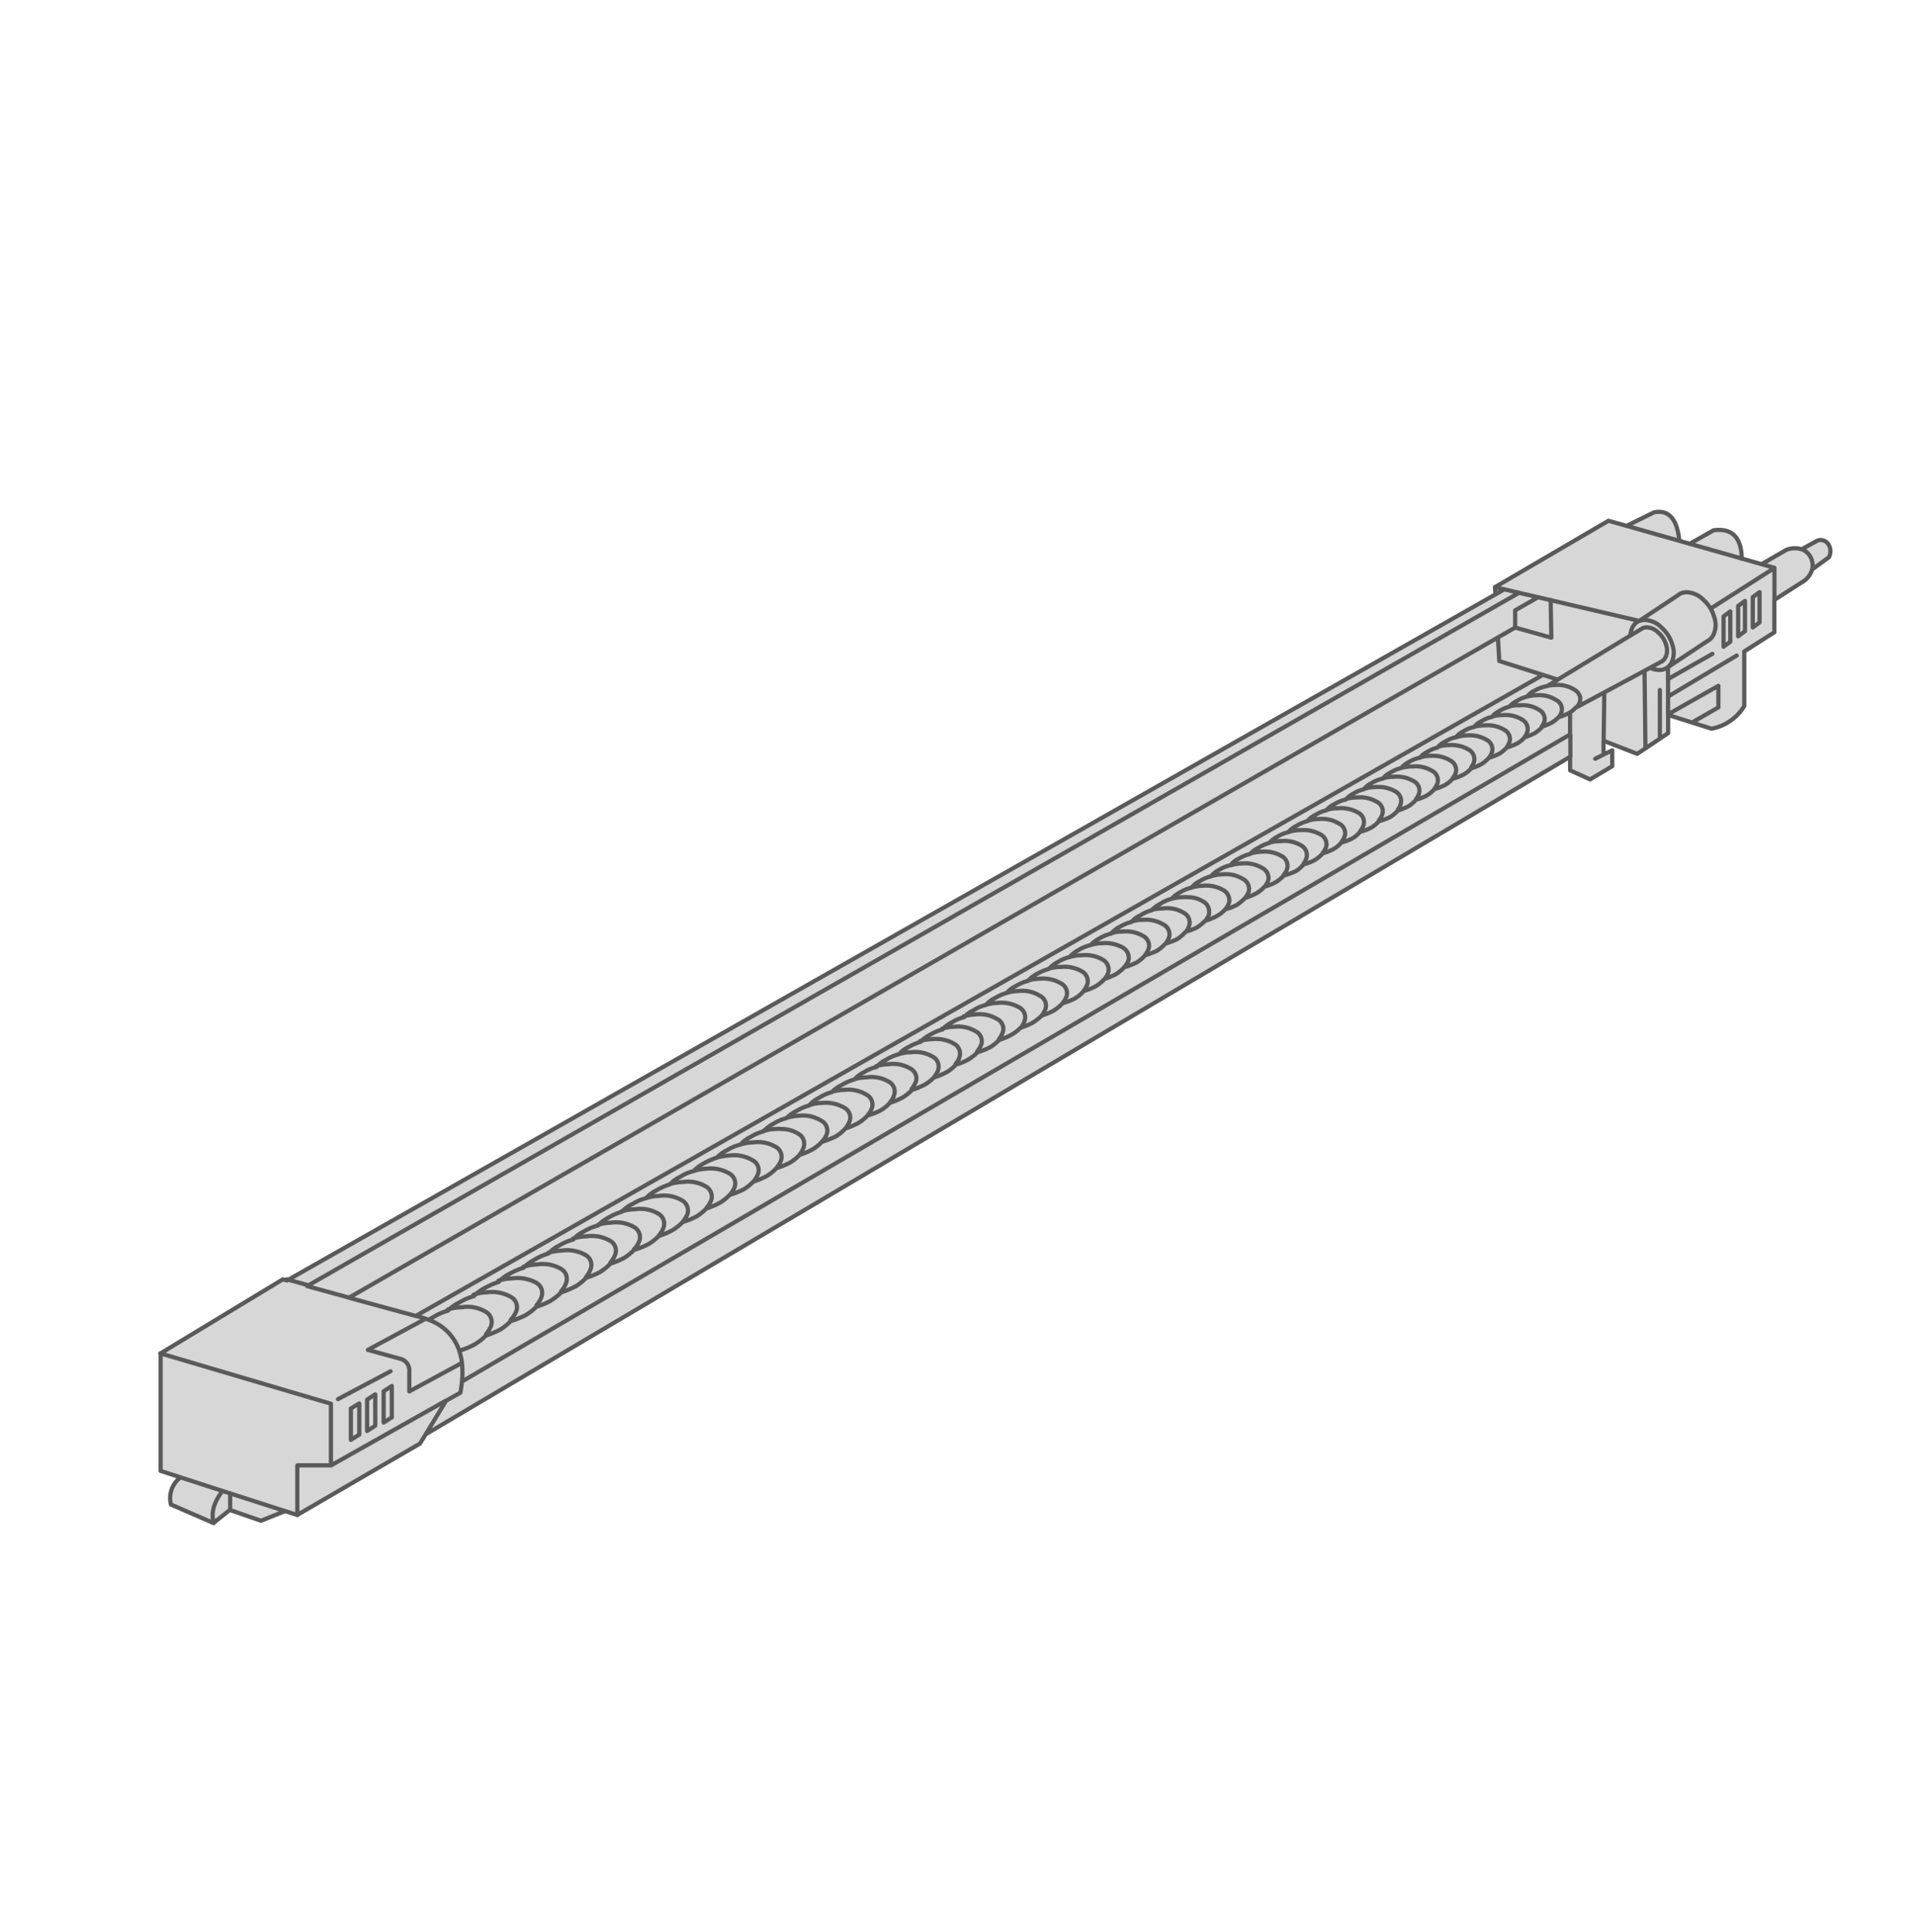
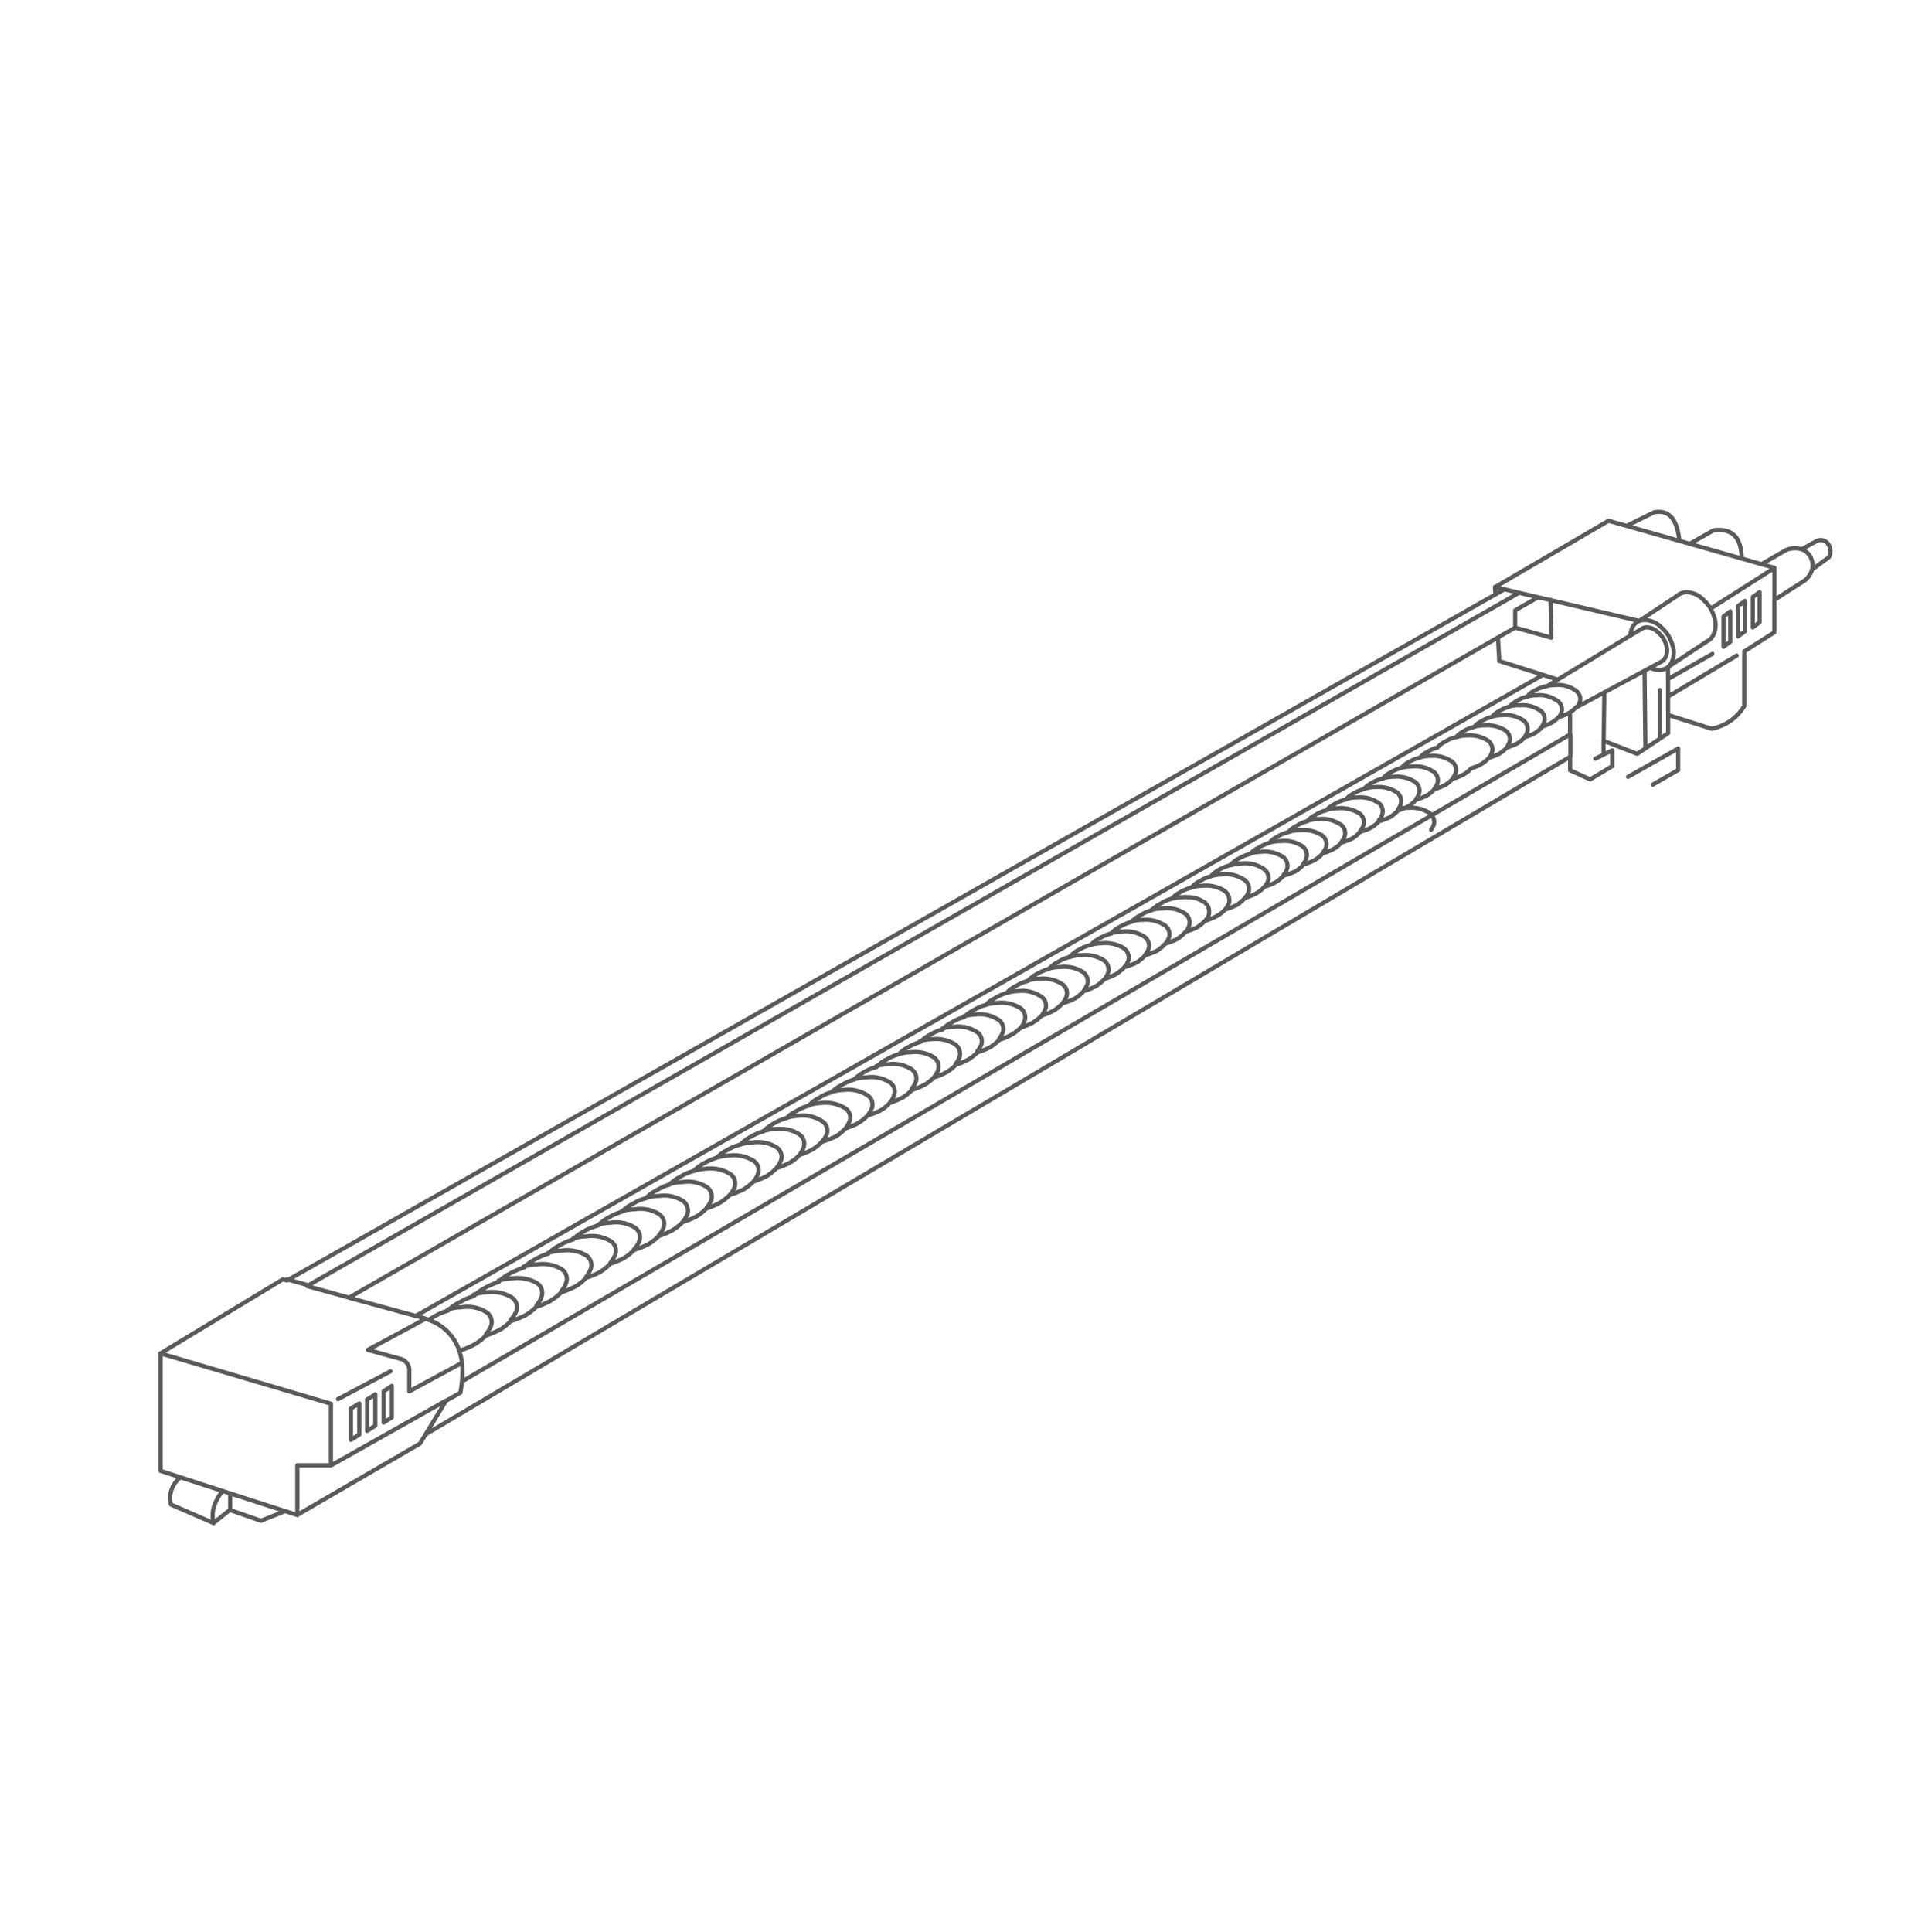
<svg xmlns="http://www.w3.org/2000/svg" id="图层_1" data-name="图层 1" viewBox="0 0 456 460">
  <defs>
    <style>.cls-1{fill:#d7d7d7;}.cls-2{fill:none;stroke:#5a5a5a;stroke-linecap:round;stroke-linejoin:round;}</style>
  </defs>
  <title>画板 10</title>
  <g id="Layer0_178_FILL" data-name="Layer0 178 FILL">
-     <path class="cls-1" d="M101.37,341.49l4.89-8L78.85,348.91h-8v11.86l29.23-17,1.33-2.24m26.24-35.74a9.2,9.2,0,0,0-5.63-1,11.91,11.91,0,0,0-3.28.54,18.41,18.41,0,0,0-3.32,1.45,9.77,9.77,0,0,0-2.61,1.95,10.4,10.4,0,0,1,3.19-.58,8.92,8.92,0,0,1,5.68,1.08,2.77,2.77,0,0,1,1.29,3.48,7,7,0,0,1-1.29,1.95,22.39,22.39,0,0,0,3.53-1.41,13.47,13.47,0,0,0,2.57-2,5.94,5.94,0,0,0,1.16-1.91,2.77,2.77,0,0,0-1.29-3.48m-17.7,5.8a11.67,11.67,0,0,0-3.28.54,13.28,13.28,0,0,0-3.44,1.49c-.4.23-.77.45-1.12.67a11.74,11.74,0,0,1,7.3,7.34,16,16,0,0,0,3.69-1.5,13.12,13.12,0,0,0,2.65-2.07,7.9,7.9,0,0,0,1.21-1.95,2.83,2.83,0,0,0-1.37-3.48,8.59,8.59,0,0,0-5.64-1m-.58-1.41a8.87,8.87,0,0,0-2.7,1.95,11.67,11.67,0,0,1,3.28-.54,8.59,8.59,0,0,1,5.64,1,2.83,2.83,0,0,1,1.37,3.48,7.9,7.9,0,0,1-1.21,1.95,25,25,0,0,0,3.45-1.45,13.73,13.73,0,0,0,2.48-2,7,7,0,0,0,1.29-1.95,2.77,2.77,0,0,0-1.29-3.48,8.92,8.92,0,0,0-5.68-1.08,10.4,10.4,0,0,0-3.19.58,13.14,13.14,0,0,0-3.44,1.49m-7.26,4.11-.74-.25L87.6,321.42l7.71,2.11a2.86,2.86,0,0,1,2.16,3v4.77l12.52-6.8a13.45,13.45,0,0,0-.62-2.9,11.74,11.74,0,0,0-7.3-7.34M83.12,309l-10-2.78-4.81-1.32-1-.25L38.22,322.25l40.63,12v14.68l27.41-15.38,3.4-1.91c.17-.93.29-1.83.37-2.7a19.75,19.75,0,0,0,0-4.43l-12.52,6.8v-4.77a2.86,2.86,0,0,0-2.16-3l-7.71-2.11L101.33,314a21.39,21.39,0,0,0-2.37-.67L83.12,309m8.26,22.27L93.32,330v7.43l-1.94,1.24v-7.46m-7.8,4.1,2-1.2v7.42l-2,1.25v-7.47m3.86,5.35v-7.46l2-1.21v7.43l-2,1.24m-6.93-7.59L93,326.52l-12.52,6.59m6.93.13v7.46l2-1.24V332l-2,1.21m-1.91.91-2,1.2v7.47l2-1.25v-7.42M93.32,330l-1.94,1.21v7.46l1.94-1.24V330m40.31-22.3a5.94,5.94,0,0,0,1.16-1.91,2.77,2.77,0,0,0-1.29-3.48,8.79,8.79,0,0,0-5.6-1,14.07,14.07,0,0,0-3.23.54,15.72,15.72,0,0,0-3.36,1.45,9.17,9.17,0,0,0-2.61,1.95,11.91,11.91,0,0,1,3.28-.54,9.2,9.2,0,0,1,5.63,1,2.77,2.77,0,0,1,1.29,3.48,5.94,5.94,0,0,1-1.16,1.91,19,19,0,0,0,3.36-1.41,14,14,0,0,0,2.53-2m.12-9.79a14,14,0,0,0-3.19.54,12.82,12.82,0,0,0-3.32,1.45,9.77,9.77,0,0,0-2.57,1.91,14.07,14.07,0,0,1,3.23-.54,8.79,8.79,0,0,1,5.6,1,2.77,2.77,0,0,1,1.29,3.48,5.94,5.94,0,0,1-1.16,1.91,24.83,24.83,0,0,0,3.36-1.41,10.26,10.26,0,0,0,2.57-2.08,6.28,6.28,0,0,0,1.07-1.82,2.73,2.73,0,0,0-1.28-3.44,8.88,8.88,0,0,0-5.6-1m-.58-1.41a9.43,9.43,0,0,0-2.61,1.95,14,14,0,0,1,3.19-.54,8.88,8.88,0,0,1,5.6,1,2.73,2.73,0,0,1,1.28,3.44,6.28,6.28,0,0,1-1.07,1.82,19.66,19.66,0,0,0,3.31-1.36,14.34,14.34,0,0,0,2.49-2,6.92,6.92,0,0,0,1.12-1.87,2.7,2.7,0,0,0-1.29-3.4,8.83,8.83,0,0,0-5.55-1,11,11,0,0,0-3.19.54,12.85,12.85,0,0,0-3.28,1.41M151,297.62a6.19,6.19,0,0,0,1.24-1.95,2.76,2.76,0,0,0-1.32-3.36,8.64,8.64,0,0,0-5.52-1,9.75,9.75,0,0,0-3.07.54,12.46,12.46,0,0,0-3.35,1.4,8.08,8.08,0,0,0-2.53,1.91,11,11,0,0,1,3.19-.54,8.83,8.83,0,0,1,5.55,1,2.7,2.7,0,0,1,1.29,3.4,6.92,6.92,0,0,1-1.12,1.87,22.57,22.57,0,0,0,3.28-1.37,13.51,13.51,0,0,0,2.36-1.91m.21-9.58a12.17,12.17,0,0,0-3.2.5,13.19,13.19,0,0,0-3.19,1.41,9.63,9.63,0,0,0-2.49,1.87,9.75,9.75,0,0,1,3.07-.54,8.64,8.64,0,0,1,5.52,1,2.76,2.76,0,0,1,1.32,3.36,6.19,6.19,0,0,1-1.24,1.95,20.65,20.65,0,0,0,3.4-1.37,12.54,12.54,0,0,0,2.49-1.95,5.92,5.92,0,0,0,1.12-1.86,2.75,2.75,0,0,0-1.33-3.36,8.44,8.44,0,0,0-5.47-1m11.11-2.24a8.37,8.37,0,0,0-5.43-1,9.85,9.85,0,0,0-3.11.54,11,11,0,0,0-3.19,1.36,8.51,8.51,0,0,0-2.58,1.87,12.17,12.17,0,0,1,3.2-.5,8.44,8.44,0,0,1,5.47,1,2.75,2.75,0,0,1,1.33,3.36,5.92,5.92,0,0,1-1.12,1.86,18.11,18.11,0,0,0,3.23-1.37,11.7,11.7,0,0,0,2.45-1.94,7.22,7.22,0,0,0,1.12-1.83,2.83,2.83,0,0,0-1.37-3.36m-5.43-1a8.37,8.37,0,0,1,5.43,1,2.83,2.83,0,0,1,1.37,3.36,7.22,7.22,0,0,1-1.12,1.83,20.22,20.22,0,0,0,3.27-1.33,11.69,11.69,0,0,0,2.37-1.91,6.72,6.72,0,0,0,1.16-1.86,2.79,2.79,0,0,0-1.37-3.32,8.36,8.36,0,0,0-5.43-1,11.83,11.83,0,0,0-3.11.5,12.86,12.86,0,0,0-3.19,1.41,8.45,8.45,0,0,0-2.49,1.87,9.85,9.85,0,0,1,3.11-.54m38.6-17.92a8.35,8.35,0,0,0-5.27-1.12,13.49,13.49,0,0,0-2.94.5,10.71,10.71,0,0,0-3.11,1.33,8.58,8.58,0,0,0-2.4,1.82,10.78,10.78,0,0,1,3-.49,6.9,6.9,0,0,1,1.29-.05,7.44,7.44,0,0,1,4,1.08,2.74,2.74,0,0,1,1.49,2.53c0,.2-.07.44-.12.75a6.17,6.17,0,0,1-1,1.78,15.49,15.49,0,0,0,3.11-1.33,10.68,10.68,0,0,0,2.2-1.78,4.75,4.75,0,0,0,1.16-1.78,2.69,2.69,0,0,0-1.41-3.24m-21.69,8.3a8.48,8.48,0,0,1,5.35,1.12,2.64,2.64,0,0,1,1.33,3.27,6.27,6.27,0,0,1-1.08,1.83,21.87,21.87,0,0,0,3.19-1.33,12.22,12.22,0,0,0,2.33-1.91,5.86,5.86,0,0,0,1.07-1.78,2.71,2.71,0,0,0-1.36-3.28,8.4,8.4,0,0,0-5.31-1,10.56,10.56,0,0,0-3,.49,11.17,11.17,0,0,0-3.19,1.33,8.86,8.86,0,0,0-2.45,1.78,14.59,14.59,0,0,1,3.15-.49m4.9-4.44a7.66,7.66,0,0,0-2.41,1.82,10.56,10.56,0,0,1,3-.49,8.4,8.4,0,0,1,5.31,1,2.71,2.71,0,0,1,1.36,3.28,5.86,5.86,0,0,1-1.07,1.78,19.14,19.14,0,0,0,3.19-1.28,11,11,0,0,0,2.32-1.87,6.17,6.17,0,0,0,1-1.78c.05-.31.09-.55.12-.75a2.74,2.74,0,0,0-1.49-2.53,7.44,7.44,0,0,0-4-1.08,6.9,6.9,0,0,0-1.29.05,10.78,10.78,0,0,0-3,.49,11.89,11.89,0,0,0-3.07,1.33m-10.53,7.59a11.74,11.74,0,0,0-3,.54,10.24,10.24,0,0,0-3.19,1.37,8.28,8.28,0,0,0-2.49,1.82,11.83,11.83,0,0,1,3.11-.5,8.36,8.36,0,0,1,5.43,1,2.79,2.79,0,0,1,1.37,3.32,6.72,6.72,0,0,1-1.16,1.86,18.11,18.11,0,0,0,3.23-1.37,11,11,0,0,0,2.32-1.86,5.54,5.54,0,0,0,1.16-1.87,2.71,2.71,0,0,0-1.36-3.27,8.8,8.8,0,0,0-5.39-1.08m2.48-2.66a17.05,17.05,0,0,0-3.11,1.37,9.58,9.58,0,0,0-2.4,1.83,11.74,11.74,0,0,1,3-.54,8.8,8.8,0,0,1,5.39,1.08,2.71,2.71,0,0,1,1.36,3.27,5.54,5.54,0,0,1-1.16,1.87,21,21,0,0,0,3.28-1.29,12.6,12.6,0,0,0,2.36-1.86,6.27,6.27,0,0,0,1.08-1.83,2.64,2.64,0,0,0-1.33-3.27,8.48,8.48,0,0,0-5.35-1.12,14.59,14.59,0,0,0-3.15.49M54.76,355.59,52.94,355q-3.18,4.08-2.07,7.67l3.89-3.11v-4m0,4,7.43,2.57L68,359.82l-13.19-4.23v4m-16.54-9.33L43,351.77l10,3.24,1.82.58L68,359.82l2.86.95V348.91h8V334.23l-40.63-12v28M43,351.77q-3,2.33-2.2,6.51l10.12,4.4q-1.11-3.58,2.07-7.67l-10-3.24M202.29,267a2.67,2.67,0,0,0-1.37-3.19,8.83,8.83,0,0,0-5.26-1.08,13.49,13.49,0,0,0-6,1.82,8.2,8.2,0,0,0-2.36,1.7,13.49,13.49,0,0,1,2.94-.5,8.35,8.35,0,0,1,5.27,1.12,2.69,2.69,0,0,1,1.41,3.24,4.75,4.75,0,0,1-1.16,1.78,23.88,23.88,0,0,0,3.23-1.24,9.57,9.57,0,0,0,2.37-1.95,7,7,0,0,0,.95-1.7m5.35-3.11a2.66,2.66,0,0,0-1.41-3.19A8.35,8.35,0,0,0,201,259.6a11.45,11.45,0,0,0-2.94.45,10.25,10.25,0,0,0-3,1.33,8,8,0,0,0-2.44,1.87,10.3,10.3,0,0,1,3.07-.54,8.83,8.83,0,0,1,5.26,1.08,2.67,2.67,0,0,1,1.37,3.19,7,7,0,0,1-.95,1.7,15.71,15.71,0,0,0,3-1.25,10.46,10.46,0,0,0,2.28-1.82,6.41,6.41,0,0,0,1-1.74M203.41,257a11.16,11.16,0,0,0-3,1.32,7.44,7.44,0,0,0-2.36,1.7,11.45,11.45,0,0,1,2.94-.45,8.35,8.35,0,0,1,5.23,1.08,2.66,2.66,0,0,1,1.41,3.19,6.41,6.41,0,0,1-1,1.74,17.44,17.44,0,0,0,3.07-1.2,10,10,0,0,0,2.24-1.83,4.48,4.48,0,0,0,1-1.78,2.64,2.64,0,0,0-1.32-3.19,8.22,8.22,0,0,0-5.23-1,11.43,11.43,0,0,0-2.94.46m13.77,2.49a7.6,7.6,0,0,0,1-1.7,2.66,2.66,0,0,0-1.37-3.2,8,8,0,0,0-5.14-1,11,11,0,0,0-2.94.45,10.16,10.16,0,0,0-3,1.25,7.81,7.81,0,0,0-2.32,1.74,11.43,11.43,0,0,1,2.94-.46,8.22,8.22,0,0,1,5.23,1,2.64,2.64,0,0,1,1.32,3.19,4.48,4.48,0,0,1-1,1.78A17,17,0,0,0,215,261.3a11.32,11.32,0,0,0,2.2-1.78m1-1.7a7.6,7.6,0,0,1-1,1.7,20,20,0,0,0,3-1.25,10.74,10.74,0,0,0,2.24-1.74,5.11,5.11,0,0,0,1-1.78A2.69,2.69,0,0,0,222,251.6a8.22,8.22,0,0,0-5.1-1A10.68,10.68,0,0,0,214,251a10.14,10.14,0,0,0-3,1.28,6.35,6.35,0,0,0-2.32,1.74,11,11,0,0,1,2.94-.45,8,8,0,0,1,5.14,1,2.66,2.66,0,0,1,1.37,3.2m1-9.75a12.17,12.17,0,0,0-2.95,1.29A6.66,6.66,0,0,0,214,251a10.68,10.68,0,0,1,2.91-.46,8.22,8.22,0,0,1,5.1,1,2.69,2.69,0,0,1,1.41,3.15,5.11,5.11,0,0,1-1,1.78,15.75,15.75,0,0,0,3-1.24,9.22,9.22,0,0,0,2.19-1.79,4.28,4.28,0,0,0,1-1.66,2.71,2.71,0,0,0-1.33-3.15,8.5,8.5,0,0,0-5.14-1.07,11,11,0,0,0-2.94.45m14.55.79a2.64,2.64,0,0,0-1.37-3.11,8,8,0,0,0-5.1-1.08,12.73,12.73,0,0,0-5.8,1.7,7.62,7.62,0,0,0-2.28,1.7,11,11,0,0,1,2.94-.45,8.5,8.5,0,0,1,5.14,1.07,2.71,2.71,0,0,1,1.33,3.15,4.28,4.28,0,0,1-1,1.66,14.25,14.25,0,0,0,2.95-1.2,12.05,12.05,0,0,0,2.2-1.74,6.23,6.23,0,0,0,.95-1.7m2,.5a10.73,10.73,0,0,0,2.16-1.74,6.18,6.18,0,0,0,1-1.75,2.65,2.65,0,0,0-1.41-3.06,8.21,8.21,0,0,0-5.06-1.08,12.86,12.86,0,0,0-2.86.45,9.66,9.66,0,0,0-2.9,1.25,6.88,6.88,0,0,0-2.24,1.7,10.14,10.14,0,0,1,2.86-.46,8,8,0,0,1,5.1,1.08,2.64,2.64,0,0,1,1.37,3.11,6.23,6.23,0,0,1-.95,1.7,17.68,17.68,0,0,0,3-1.2m72.73-41.88a7.36,7.36,0,0,0,1.95-1.66,4.82,4.82,0,0,0,.74-1.49,2.61,2.61,0,0,0-1.37-2.91,7.61,7.61,0,0,0-4.72-1,10.09,10.09,0,0,0-2.66.33,10.59,10.59,0,0,0-2.61,1.16,6.37,6.37,0,0,0-2,1.49,10.17,10.17,0,0,1,2.61-.41,7.89,7.89,0,0,1,4.73,1,2.63,2.63,0,0,1,1.41,2.9,3.78,3.78,0,0,1-.87,1.62,22.23,22.23,0,0,0,2.78-1m-30.93,17.25a4.67,4.67,0,0,0,.87-1.58,2.62,2.62,0,0,0-1.41-3,8.14,8.14,0,0,0-4.85-1.08,8.8,8.8,0,0,0-2.74.41,10,10,0,0,0-2.78,1.16,6.08,6.08,0,0,0-2.07,1.62,8.38,8.38,0,0,1,2.69-.41,8.11,8.11,0,0,1,4.9,1,2.63,2.63,0,0,1,1.41,3,4.53,4.53,0,0,1-.88,1.58,17.82,17.82,0,0,0,2.82-1.08,9.56,9.56,0,0,0,2-1.7m-.58-8.34a10.28,10.28,0,0,0-2.82.38,8.28,8.28,0,0,0-2.62,1.16,6.1,6.1,0,0,0-2.11,1.57,8.8,8.8,0,0,1,2.74-.41,8.14,8.14,0,0,1,4.85,1.08,2.62,2.62,0,0,1,1.41,3,4.67,4.67,0,0,1-.87,1.58,18.6,18.6,0,0,0,2.82-1.08,10.19,10.19,0,0,0,2-1.74,4,4,0,0,0,.79-1.54,2.59,2.59,0,0,0-1.37-2.94,7.58,7.58,0,0,0-4.85-1m6.84-5a9.77,9.77,0,0,1,2.61-.42,8.18,8.18,0,0,1,4.81,1,2.78,2.78,0,0,1,1.45,3,6.21,6.21,0,0,1-.87,1.58,16.68,16.68,0,0,0,2.78-1.08,10.81,10.81,0,0,0,2-1.66,5.23,5.23,0,0,0,.83-1.53,2.66,2.66,0,0,0-1.46-2.95,7.65,7.65,0,0,0-4.72-1.07,10.54,10.54,0,0,0-2.74.41,9.49,9.49,0,0,0-2.61,1.12,5.27,5.27,0,0,0-2,1.58m4.1,6.26a6.32,6.32,0,0,0,0-.67,2.66,2.66,0,0,0-1.45-2.28,6.62,6.62,0,0,0-3.65-1,4,4,0,0,0-1.2,0A9,9,0,0,0,279,214a8.51,8.51,0,0,0-2.78,1.16,7.73,7.73,0,0,0-2.11,1.58,10.28,10.28,0,0,1,2.82-.38,7.58,7.58,0,0,1,4.85,1,2.59,2.59,0,0,1,1.37,2.94,4,4,0,0,1-.79,1.54,18.21,18.21,0,0,0,2.65-1A11.09,11.09,0,0,0,287,219.3a3.86,3.86,0,0,0,.91-1.66m-4.1-6.26a9,9,0,0,0-2.74,1.12,7,7,0,0,0-2,1.53,9,9,0,0,1,2.61-.37,4,4,0,0,1,1.2,0,6.62,6.62,0,0,1,3.65,1A2.66,2.66,0,0,1,288,217a6.32,6.32,0,0,1,0,.67,3.86,3.86,0,0,1-.91,1.66,18.23,18.23,0,0,0,2.82-1.17,7.43,7.43,0,0,0,2-1.57,6.21,6.21,0,0,0,.87-1.58,2.78,2.78,0,0,0-1.45-3,8.18,8.18,0,0,0-4.81-1,9.77,9.77,0,0,0-2.61.42m9.33-5.35a10.27,10.27,0,0,1,2.65-.42,8,8,0,0,1,4.77,1.08,2.64,2.64,0,0,1,1.45,2.9,4.94,4.94,0,0,1-.83,1.54,12.09,12.09,0,0,0,2.7-1.08,8,8,0,0,0,1.82-1.53,3.78,3.78,0,0,0,.87-1.62,2.63,2.63,0,0,0-1.41-2.9,7.89,7.89,0,0,0-4.73-1,10.17,10.17,0,0,0-2.61.41,8.5,8.5,0,0,0-2.65,1.08,5.67,5.67,0,0,0-2,1.58m0,0a9.19,9.19,0,0,0-2.66,1.08,6.35,6.35,0,0,0-2,1.57,10.54,10.54,0,0,1,2.74-.41,7.65,7.65,0,0,1,4.72,1.07,2.66,2.66,0,0,1,1.46,2.95,5.23,5.23,0,0,1-.83,1.53,14.74,14.74,0,0,0,2.65-1.08,8.13,8.13,0,0,0,2-1.61,4.94,4.94,0,0,0,.83-1.54,2.64,2.64,0,0,0-1.45-2.9,8,8,0,0,0-4.77-1.08,10.27,10.27,0,0,0-2.65.42M318,191.43a5.85,5.85,0,0,0-2,1.49,9.16,9.16,0,0,1,2.62-.37,8.28,8.28,0,0,1,4.64,1,2.54,2.54,0,0,1,1.41,2.86,3.24,3.24,0,0,1-.79,1.49,10.84,10.84,0,0,0,2.66-1,7.6,7.6,0,0,0,1.78-1.5,3.36,3.36,0,0,0,.83-1.53,2.5,2.5,0,0,0-1.41-2.82,7.81,7.81,0,0,0-4.65-1,8.71,8.71,0,0,0-2.48.33,8.8,8.8,0,0,0-2.66,1.08m-6.47,4.07a9,9,0,0,1,2.62-.38,7.74,7.74,0,0,1,4.68,1.08,2.54,2.54,0,0,1,1.41,2.86,4.24,4.24,0,0,1-.79,1.49,12,12,0,0,0,2.66-1,7.63,7.63,0,0,0,1.82-1.58,3.24,3.24,0,0,0,.79-1.49,2.54,2.54,0,0,0-1.41-2.86,8.28,8.28,0,0,0-4.64-1,9.16,9.16,0,0,0-2.62.37,8.3,8.3,0,0,0-2.57,1.08,5.49,5.49,0,0,0-1.95,1.5m-1.86,2.23a8.4,8.4,0,0,0-2.7.42,8.19,8.19,0,0,0-2.48,1,6.27,6.27,0,0,0-2,1.53,10.09,10.09,0,0,1,2.66-.33,7.61,7.61,0,0,1,4.72,1,2.61,2.61,0,0,1,1.37,2.91,4.82,4.82,0,0,1-.74,1.49,14.49,14.49,0,0,0,2.61-1,7.65,7.65,0,0,0,1.95-1.66,4.27,4.27,0,0,0,.79-1.49,2.63,2.63,0,0,0-1.41-2.86,8.5,8.5,0,0,0-4.73-1m-2.7.42a8.4,8.4,0,0,1,2.7-.42,8.5,8.5,0,0,1,4.73,1,2.63,2.63,0,0,1,1.41,2.86,4.27,4.27,0,0,1-.79,1.49,13.16,13.16,0,0,0,2.53-1,6.9,6.9,0,0,0,1.9-1.58,4.24,4.24,0,0,0,.79-1.49,2.54,2.54,0,0,0-1.41-2.86,7.74,7.74,0,0,0-4.68-1.08,9,9,0,0,0-2.62.38,8.72,8.72,0,0,0-2.57,1.12,5.67,5.67,0,0,0-2,1.53M259.68,225a10.31,10.31,0,0,1,2.69-.42,8.59,8.59,0,0,1,4.93,1,2.74,2.74,0,0,1,1.41,3.07,4.22,4.22,0,0,1-1,1.61,15.33,15.33,0,0,0,2.94-1.11,9.23,9.23,0,0,0,2-1.7,4.53,4.53,0,0,0,.88-1.58,2.63,2.63,0,0,0-1.41-3,8.11,8.11,0,0,0-4.9-1,8.38,8.38,0,0,0-2.69.41,10,10,0,0,0-2.82,1.16,6.87,6.87,0,0,0-2.07,1.58m2.77,3.44a8.16,8.16,0,0,0-4.93-1,8.94,8.94,0,0,0-2.9.46A9.42,9.42,0,0,0,252,229a8,8,0,0,0-2.24,1.7,9.34,9.34,0,0,1,2.82-.42,8.25,8.25,0,0,1,5,1,2.69,2.69,0,0,1,1.41,3.07,5.79,5.79,0,0,1-.87,1.57,13.82,13.82,0,0,0,2.82-1.12A9.07,9.07,0,0,0,263,233.1a4.75,4.75,0,0,0,.87-1.57,2.67,2.67,0,0,0-1.41-3.07m-4.93-1a8.16,8.16,0,0,1,4.93,1,2.67,2.67,0,0,1,1.41,3.07,4.75,4.75,0,0,1-.87,1.57,18.54,18.54,0,0,0,2.74-1.12,9.9,9.9,0,0,0,2-1.66,4.22,4.22,0,0,0,1-1.61,2.74,2.74,0,0,0-1.41-3.07,8.59,8.59,0,0,0-4.93-1,10.31,10.31,0,0,0-2.69.42,9.61,9.61,0,0,0-2.87,1.16,7.81,7.81,0,0,0-2.19,1.7,8.94,8.94,0,0,1,2.9-.46m-20,11.4a9.93,9.93,0,0,0-2.78.46,9.63,9.63,0,0,0-2.9,1.24,7.08,7.08,0,0,0-2.28,1.66,12.86,12.86,0,0,1,2.86-.45,8.21,8.21,0,0,1,5.06,1.08,2.65,2.65,0,0,1,1.41,3.06,6.18,6.18,0,0,1-1,1.75,16.21,16.21,0,0,0,2.94-1.25,10,10,0,0,0,2.16-1.66,5.32,5.32,0,0,0,1-1.74,2.66,2.66,0,0,0-1.41-3.11,8.43,8.43,0,0,0-5.06-1m5.1-2.86a10.93,10.93,0,0,0-2.9.46,10.76,10.76,0,0,0-2.82,1.24,6.5,6.5,0,0,0-2.16,1.62,9.93,9.93,0,0,1,2.78-.46,8.43,8.43,0,0,1,5.06,1A2.66,2.66,0,0,1,244,243a5.32,5.32,0,0,1-1,1.74,16.14,16.14,0,0,0,2.9-1.2,14.4,14.4,0,0,0,2.16-1.7,6.25,6.25,0,0,0,.91-1.7,2.6,2.6,0,0,0-1.41-3,7.92,7.92,0,0,0-5-1.12m-.7-1.2a6.09,6.09,0,0,0-2.2,1.66,10.93,10.93,0,0,1,2.9-.46,7.92,7.92,0,0,1,5,1.12,2.6,2.6,0,0,1,1.41,3,6.25,6.25,0,0,1-.91,1.7,15.2,15.2,0,0,0,2.86-1.2,10.88,10.88,0,0,0,2.11-1.74,5.5,5.5,0,0,0,.91-1.62,2.65,2.65,0,0,0-1.41-3.07,8.45,8.45,0,0,0-5-1.08,10.27,10.27,0,0,0-2.82.46,9.76,9.76,0,0,0-2.86,1.2m5.06-2.9a7,7,0,0,0-2.2,1.7,10.27,10.27,0,0,1,2.82-.46,8.45,8.45,0,0,1,5,1.08,2.65,2.65,0,0,1,1.41,3.07,5.5,5.5,0,0,1-.91,1.62,16.24,16.24,0,0,0,2.9-1.12,8.73,8.73,0,0,0,2.12-1.79,5.79,5.79,0,0,0,.87-1.57,2.69,2.69,0,0,0-1.41-3.07,8.25,8.25,0,0,0-5-1,9.34,9.34,0,0,0-2.82.42,11.34,11.34,0,0,0-2.77,1.16M403.1,172.07l6.09-3.48v-5.15l-11.94,6.76,5.85,1.87m-35.7-11.36L357,157.39l-.33-5.6L83.12,309,99,313.33,367.4,160.71m-34.5,32.13a3.69,3.69,0,0,0,.7-1.49,2.59,2.59,0,0,0-1.41-2.82,8,8,0,0,0-4.6-1,8.22,8.22,0,0,0-2.65.42,8.49,8.49,0,0,0-2.41,1,6.53,6.53,0,0,0-1.9,1.45,8.71,8.71,0,0,1,2.48-.33,7.81,7.81,0,0,1,4.65,1,2.5,2.5,0,0,1,1.41,2.82,3.36,3.36,0,0,1-.83,1.53,17.09,17.09,0,0,0,2.69-1,10,10,0,0,0,1.87-1.58m3.65-6.8a7.73,7.73,0,0,0-4.6-1,8.73,8.73,0,0,0-2.49.33,8.06,8.06,0,0,0-2.57,1,5.72,5.72,0,0,0-1.95,1.54,8.22,8.22,0,0,1,2.65-.42,8,8,0,0,1,4.6,1,2.59,2.59,0,0,1,1.41,2.82,3.69,3.69,0,0,1-.7,1.49,18.12,18.12,0,0,0,2.49-1,8.94,8.94,0,0,0,1.82-1.58,3.4,3.4,0,0,0,.75-1.49,2.55,2.55,0,0,0-1.41-2.78m5.8.29a2.52,2.52,0,0,0-1.41-2.78,7.55,7.55,0,0,0-4.56-1,10.15,10.15,0,0,0-2.53.29,8.23,8.23,0,0,0-2.53,1.08,5,5,0,0,0-1.86,1.45A8.73,8.73,0,0,1,332,185a7.73,7.73,0,0,1,4.6,1,2.55,2.55,0,0,1,1.41,2.78,3.4,3.4,0,0,1-.75,1.49,14.83,14.83,0,0,0,2.57-1,10,10,0,0,0,1.83-1.54,3.85,3.85,0,0,0,.74-1.45m.13-8.41a8,8,0,0,0-2.37,1,5.33,5.33,0,0,0-1.82,1.41,8.64,8.64,0,0,1,2.45-.33,7.7,7.7,0,0,1,4.56,1.08,2.54,2.54,0,0,1,1.41,2.73,4.27,4.27,0,0,1-.79,1.54,11.83,11.83,0,0,0,2.57-1,7.41,7.41,0,0,0,1.87-1.49,4.24,4.24,0,0,0,.7-1.45,2.64,2.64,0,0,0-1.45-2.78,8,8,0,0,0-4.56-1,8.83,8.83,0,0,0-2.57.38m-.87,9.86a15.15,15.15,0,0,0,2.57-1,8.78,8.78,0,0,0,1.74-1.45,4.27,4.27,0,0,0,.79-1.54,2.54,2.54,0,0,0-1.41-2.73,7.7,7.7,0,0,0-4.56-1.08,10.49,10.49,0,0,0-5,1.37,5.81,5.81,0,0,0-1.87,1.45,10.15,10.15,0,0,1,2.53-.29,7.55,7.55,0,0,1,4.56,1,2.52,2.52,0,0,1,1.41,2.78,3.85,3.85,0,0,1-.74,1.45m9.58-14.8a9.49,9.49,0,0,1,2.44-.29,7.83,7.83,0,0,1,4.48,1,2.54,2.54,0,0,1,1.41,2.73,5.29,5.29,0,0,1-.71,1.46,15.46,15.46,0,0,0,2.53-1,7.37,7.37,0,0,0,1.75-1.45,4,4,0,0,0,.66-1.45,2.59,2.59,0,0,0-1.41-2.74,7.41,7.41,0,0,0-4.48-1,8.92,8.92,0,0,0-2.4.29,7.52,7.52,0,0,0-2.45,1,5,5,0,0,0-1.82,1.41m2.65,3.15a7.8,7.8,0,0,0-4.52-1,7.68,7.68,0,0,0-2.45.37,6.5,6.5,0,0,0-2.48,1,5,5,0,0,0-1.91,1.46,8.83,8.83,0,0,1,2.57-.38,8,8,0,0,1,4.56,1,2.64,2.64,0,0,1,1.45,2.78,4.24,4.24,0,0,1-.7,1.45,10.75,10.75,0,0,0,2.4-1,7.35,7.35,0,0,0,1.78-1.49,3.69,3.69,0,0,0,.71-1.45,2.55,2.55,0,0,0-1.41-2.78m-4.52-1a7.8,7.8,0,0,1,4.52,1,2.55,2.55,0,0,1,1.41,2.78,3.69,3.69,0,0,1-.71,1.45,15.41,15.41,0,0,0,2.53-1,8.75,8.75,0,0,0,1.74-1.45,5.29,5.29,0,0,0,.71-1.46,2.54,2.54,0,0,0-1.41-2.73,7.83,7.83,0,0,0-4.48-1,9.49,9.49,0,0,0-2.44.29,6.89,6.89,0,0,0-2.49,1,5.3,5.3,0,0,0-1.83,1.45,7.68,7.68,0,0,1,2.45-.37m24.55,5.05v-5.26L110,328.92c-.08.87-.2,1.77-.37,2.7l-3.4,1.91-4.89,8,272.5-161.34m-4.23-8.08a11.61,11.61,0,0,1-2.33.91,8.19,8.19,0,0,1-1.78,1.54,15.25,15.25,0,0,1-2.44.95,7.37,7.37,0,0,1-1.75,1.45,15.46,15.46,0,0,1-2.53,1,8.75,8.75,0,0,1-1.74,1.45,15.41,15.41,0,0,1-2.53,1,7.35,7.35,0,0,1-1.78,1.49,10.75,10.75,0,0,1-2.4,1,7.41,7.41,0,0,1-1.87,1.49,11.83,11.83,0,0,1-2.57,1,8.78,8.78,0,0,1-1.74,1.45,15.15,15.15,0,0,1-2.57,1,10,10,0,0,1-1.83,1.54,14.83,14.83,0,0,1-2.57,1,8.94,8.94,0,0,1-1.82,1.58,18.12,18.12,0,0,1-2.49,1,10,10,0,0,1-1.87,1.58,17.09,17.09,0,0,1-2.69,1,7.6,7.6,0,0,1-1.78,1.5,10.84,10.84,0,0,1-2.66,1,7.63,7.63,0,0,1-1.82,1.58,12,12,0,0,1-2.66,1,6.9,6.9,0,0,1-1.9,1.58,13.16,13.16,0,0,1-2.53,1,7.65,7.65,0,0,1-1.95,1.66,14.49,14.49,0,0,1-2.61,1,7.36,7.36,0,0,1-1.95,1.66,22.23,22.23,0,0,1-2.78,1,8,8,0,0,1-1.82,1.53,12.09,12.09,0,0,1-2.7,1.08,8.13,8.13,0,0,1-2,1.61,14.74,14.74,0,0,1-2.65,1.08,10.81,10.81,0,0,1-2,1.66,16.68,16.68,0,0,1-2.78,1.08,7.43,7.43,0,0,1-2,1.57A18.23,18.23,0,0,1,287,219.3a11.09,11.09,0,0,1-1.95,1.57,18.21,18.21,0,0,1-2.65,1,10.19,10.19,0,0,1-2,1.74,18.6,18.6,0,0,1-2.82,1.08,9.56,9.56,0,0,1-2,1.7,17.82,17.82,0,0,1-2.82,1.08,9.23,9.23,0,0,1-2,1.7,15.33,15.33,0,0,1-2.94,1.11,9.9,9.9,0,0,1-2,1.66A18.54,18.54,0,0,1,263,233.1a9.07,9.07,0,0,1-2.11,1.74,13.82,13.82,0,0,1-2.82,1.12,8.73,8.73,0,0,1-2.12,1.79,16.24,16.24,0,0,1-2.9,1.12,10.88,10.88,0,0,1-2.11,1.74,15.2,15.2,0,0,1-2.86,1.2,14.4,14.4,0,0,1-2.16,1.7,16.14,16.14,0,0,1-2.9,1.2,10,10,0,0,1-2.16,1.66,16.21,16.21,0,0,1-2.94,1.25,10.73,10.73,0,0,1-2.16,1.74,17.68,17.68,0,0,1-3,1.2,12.05,12.05,0,0,1-2.2,1.74,14.25,14.25,0,0,1-2.95,1.2,9.22,9.22,0,0,1-2.19,1.79,15.75,15.75,0,0,1-3,1.24,10.74,10.74,0,0,1-2.24,1.74,20,20,0,0,1-3,1.25,11.32,11.32,0,0,1-2.2,1.78,17,17,0,0,1-3.07,1.28,10,10,0,0,1-2.24,1.83,17.44,17.44,0,0,1-3.07,1.2,10.46,10.46,0,0,1-2.28,1.82,15.71,15.71,0,0,1-3,1.25,9.57,9.57,0,0,1-2.37,1.95,23.88,23.88,0,0,1-3.23,1.24,10.68,10.68,0,0,1-2.2,1.78,15.49,15.49,0,0,1-3.11,1.33,11,11,0,0,1-2.32,1.87,19.14,19.14,0,0,1-3.19,1.28,12.22,12.22,0,0,1-2.33,1.91,21.87,21.87,0,0,1-3.19,1.33,12.6,12.6,0,0,1-2.36,1.86,21,21,0,0,1-3.28,1.29,11,11,0,0,1-2.32,1.86,18.11,18.11,0,0,1-3.23,1.37,11.69,11.69,0,0,1-2.37,1.91,20.22,20.22,0,0,1-3.27,1.33,11.7,11.7,0,0,1-2.45,1.94,18.11,18.11,0,0,1-3.23,1.37,12.54,12.54,0,0,1-2.49,1.95,20.65,20.65,0,0,1-3.4,1.37,13.51,13.51,0,0,1-2.36,1.91,22.57,22.57,0,0,1-3.28,1.37,14.34,14.34,0,0,1-2.49,2,19.66,19.66,0,0,1-3.31,1.36,10.26,10.26,0,0,1-2.57,2.08,24.83,24.83,0,0,1-3.36,1.41,14,14,0,0,1-2.53,2,19,19,0,0,1-3.36,1.41,13.47,13.47,0,0,1-2.57,2,22.39,22.39,0,0,1-3.53,1.41,13.73,13.73,0,0,1-2.48,2,25,25,0,0,1-3.45,1.45,13.12,13.12,0,0,1-2.65,2.07,16,16,0,0,1-3.69,1.5,13.45,13.45,0,0,1,.62,2.9,19.75,19.75,0,0,1,0,4.43l263.84-154v-5.23a10.76,10.76,0,0,1-2.45,1,7.19,7.19,0,0,1-1.78,1.45m-2.33.91a3.52,3.52,0,0,0,.67-1.41,2.46,2.46,0,0,0-1.45-2.65,7.13,7.13,0,0,0-4.44-1,6.94,6.94,0,0,0-2.53.29,7.69,7.69,0,0,0-2.32,1,4.88,4.88,0,0,0-1.78,1.41,8.92,8.92,0,0,1,2.4-.29,7.41,7.41,0,0,1,4.48,1,2.59,2.59,0,0,1,1.41,2.74,4,4,0,0,1-.66,1.45,15.25,15.25,0,0,0,2.44-.95,8.19,8.19,0,0,0,1.78-1.54m3.32-6.47a7.37,7.37,0,0,0-4.44-1.08,8.06,8.06,0,0,0-2.36.34,7.08,7.08,0,0,0-2.4,1,6.21,6.21,0,0,0-1.87,1.41,6.94,6.94,0,0,1,2.53-.29,7.13,7.13,0,0,1,4.44,1,2.46,2.46,0,0,1,1.45,2.65,3.52,3.52,0,0,1-.67,1.41,11.61,11.61,0,0,0,2.33-.91,7.19,7.19,0,0,0,1.78-1.45,4.09,4.09,0,0,0,.66-1.45,2.46,2.46,0,0,0-1.45-2.66m-2.07-3.27,2.36-1.41-3.52-1.12L99,313.33a21.39,21.39,0,0,1,2.37.67l.74.25c.35-.22.72-.44,1.12-.67a13.28,13.28,0,0,1,3.44-1.49,8.87,8.87,0,0,1,2.7-1.95,13.14,13.14,0,0,1,3.44-1.49,9.77,9.77,0,0,1,2.61-1.95,18.41,18.41,0,0,1,3.32-1.45,9.17,9.17,0,0,1,2.61-1.95,15.72,15.72,0,0,1,3.36-1.45,9.77,9.77,0,0,1,2.57-1.91,12.82,12.82,0,0,1,3.32-1.45,9.43,9.43,0,0,1,2.61-1.95,12.85,12.85,0,0,1,3.28-1.41,8.08,8.08,0,0,1,2.53-1.91,12.46,12.46,0,0,1,3.35-1.4,9.63,9.63,0,0,1,2.49-1.87,13.19,13.19,0,0,1,3.19-1.41,8.51,8.51,0,0,1,2.58-1.87,11,11,0,0,1,3.19-1.36,8.45,8.45,0,0,1,2.49-1.87,12.86,12.86,0,0,1,3.19-1.41,8.28,8.28,0,0,1,2.49-1.82,10.24,10.24,0,0,1,3.19-1.37,9.58,9.58,0,0,1,2.4-1.83,17.05,17.05,0,0,1,3.11-1.37,8.86,8.86,0,0,1,2.45-1.78,11.17,11.17,0,0,1,3.19-1.33,7.66,7.66,0,0,1,2.41-1.82,11.89,11.89,0,0,1,3.07-1.33,8.58,8.58,0,0,1,2.4-1.82,10.71,10.71,0,0,1,3.11-1.33,8.2,8.2,0,0,1,2.36-1.7,10.32,10.32,0,0,1,3-1.28,8,8,0,0,1,2.44-1.87,10.25,10.25,0,0,1,3-1.33,7.44,7.44,0,0,1,2.36-1.7,11.16,11.16,0,0,1,3-1.32,7.81,7.81,0,0,1,2.32-1.74,10.16,10.16,0,0,1,3-1.25A6.35,6.35,0,0,1,211,252.3a10.14,10.14,0,0,1,3-1.28,6.66,6.66,0,0,1,2.2-1.66,12.17,12.17,0,0,1,2.95-1.29,7.62,7.62,0,0,1,2.28-1.7,10.19,10.19,0,0,1,2.94-1.24,6.88,6.88,0,0,1,2.24-1.7,9.66,9.66,0,0,1,2.9-1.25,7.08,7.08,0,0,1,2.28-1.66,9.63,9.63,0,0,1,2.9-1.24,6.5,6.5,0,0,1,2.16-1.62,10.76,10.76,0,0,1,2.82-1.24,6.09,6.09,0,0,1,2.2-1.66,9.76,9.76,0,0,1,2.86-1.2,7,7,0,0,1,2.2-1.7,11.34,11.34,0,0,1,2.77-1.16A8,8,0,0,1,252,229a9.42,9.42,0,0,1,2.66-1.12,7.81,7.81,0,0,1,2.19-1.7,9.61,9.61,0,0,1,2.87-1.16,6.87,6.87,0,0,1,2.07-1.58,10,10,0,0,1,2.82-1.16,6.08,6.08,0,0,1,2.07-1.62,10,10,0,0,1,2.78-1.16,6.1,6.1,0,0,1,2.11-1.57,8.28,8.28,0,0,1,2.62-1.16,7.73,7.73,0,0,1,2.11-1.58A8.51,8.51,0,0,1,279,214a7,7,0,0,1,2-1.53,9,9,0,0,1,2.74-1.12,5.27,5.27,0,0,1,2-1.58,9.49,9.49,0,0,1,2.61-1.12,6.35,6.35,0,0,1,2-1.57,9.19,9.19,0,0,1,2.66-1.08,5.67,5.67,0,0,1,2-1.58,8.5,8.5,0,0,1,2.65-1.08,6.37,6.37,0,0,1,2-1.49,10.59,10.59,0,0,1,2.61-1.16,6.27,6.27,0,0,1,2-1.53,8.19,8.19,0,0,1,2.48-1,5.67,5.67,0,0,1,2-1.53,8.72,8.72,0,0,1,2.57-1.12,5.49,5.49,0,0,1,1.95-1.5,8.3,8.3,0,0,1,2.57-1.08,5.85,5.85,0,0,1,2-1.49,8.8,8.8,0,0,1,2.66-1.08,6.53,6.53,0,0,1,1.9-1.45,8.49,8.49,0,0,1,2.41-1,5.72,5.72,0,0,1,1.95-1.54,8.06,8.06,0,0,1,2.57-1,5,5,0,0,1,1.86-1.45,8.23,8.23,0,0,1,2.53-1.08,5.81,5.81,0,0,1,1.87-1.45,8.72,8.72,0,0,1,2.57-1,5.33,5.33,0,0,1,1.82-1.41,8,8,0,0,1,2.37-1,5,5,0,0,1,1.91-1.46,6.5,6.5,0,0,1,2.48-1A5.3,5.3,0,0,1,348.7,174a6.89,6.89,0,0,1,2.49-1,5,5,0,0,1,1.82-1.41,7.52,7.52,0,0,1,2.45-1,4.88,4.88,0,0,1,1.78-1.41,7.69,7.69,0,0,1,2.32-1,6.21,6.21,0,0,1,1.87-1.41,7.08,7.08,0,0,1,2.4-1,4.47,4.47,0,0,1,1.74-1.41,9.29,9.29,0,0,1,3-1.12m7.71,2.69a2.83,2.83,0,0,0-1.45-1.78,7.41,7.41,0,0,0-4.4-1.08,12.48,12.48,0,0,0-1.86.17,9.29,9.29,0,0,0-3,1.12,4.47,4.47,0,0,0-1.74,1.41,8.06,8.06,0,0,1,2.36-.34,7.37,7.37,0,0,1,4.44,1.08,2.46,2.46,0,0,1,1.45,2.66,4.09,4.09,0,0,1-.66,1.45,10.76,10.76,0,0,0,2.45-1,5.68,5.68,0,0,0,1.57-1.32,3.12,3.12,0,0,0,.83-1.54,4.22,4.22,0,0,0,0-.87m5.6,10.41.16-11.53-6.59,3.53a5.68,5.68,0,0,1-1.57,1.32v13.73l4.76,2.15,5.27-3.15v-3.77l-2.07,1-2,1,2-1,0-3.28m9.66-16.63-9.5,5.1-.16,11.53,8,3.11,1.91-1.29-.21-18.45m5.68,1.91V158.8a3.19,3.19,0,0,1-2.12.71,5,5,0,0,1-2.19-.54l-1.37.74.21,18.45,3.52-2.36v0l1.95-1.28v-12.9m-6.18-12-.16.08-2.66,1.58-17.29,10.53-2.36,1.41a12.48,12.48,0,0,1,1.86-.17,7.41,7.41,0,0,1,4.4,1.08,2.83,2.83,0,0,1,1.45,1.78,4.22,4.22,0,0,1,0,.87,3.12,3.12,0,0,1-.83,1.54l6.59-3.53,9.5-5.1,1.37-.74,2.78-1.5a1.33,1.33,0,0,0,.41-.25,3.68,3.68,0,0,0,.54-.7,3.88,3.88,0,0,0,.16-3,6,6,0,0,0-1.86-2.94,4,4,0,0,0-2.74-1.24,2.45,2.45,0,0,0-.91.16h0a1.35,1.35,0,0,1-.21.13M390,148a3.34,3.34,0,0,0-1.24,1.33,4.71,4.71,0,0,0-.54,2l2.66-1.58.16-.08a1.35,1.35,0,0,0,.21-.13h0a2.45,2.45,0,0,1,.91-.16,4,4,0,0,1,2.74,1.24,6,6,0,0,1,1.86,2.94,3.88,3.88,0,0,1-.16,3,3.68,3.68,0,0,1-.54.7,1.33,1.33,0,0,1-.41.25L392.9,159a5,5,0,0,0,2.19.54,3.19,3.19,0,0,0,2.12-.71,3.53,3.53,0,0,0,.79-1,5.49,5.49,0,0,0,.25-4.23,8.79,8.79,0,0,0-2.66-4.22,5.75,5.75,0,0,0-3.9-1.75,3.89,3.89,0,0,0-1.32.21l0,0L390,148m3.9-26-6.55,3.24,12.52,3.52q-.71-7.76-6-6.76M360.8,149.43l-4.14,2.36.33,5.6,10.41,3.32,3.52,1.12,17.29-10.53a4.71,4.71,0,0,1,.54-2A3.34,3.34,0,0,1,390,148l.34-.17-21.11-4.93.17,9-8.59-2.4m-2.57-9.12-2.24-.54.09,1.74,2.15-1.2m3.53.83-3.53-.83-2.15,1.2L68.32,304.88l4.81,1.32L361.76,141.14m-1,4.18v4.11l8.59,2.4-.17-9-2.94-.71-5.48,3.15m0,4.11v-4.11l5.48-3.15-4.52-1L73.13,306.2l10,2.78L356.66,151.79l4.14-2.36m47.44-2.49a9.06,9.06,0,0,0-.87-2.07,9.36,9.36,0,0,0-1.78-2.16,5.82,5.82,0,0,0-3.9-1.74,3.28,3.28,0,0,0-2.2.75l-9.12,6.05a3.89,3.89,0,0,1,1.32-.21,5.75,5.75,0,0,1,3.9,1.75,8.79,8.79,0,0,1,2.66,4.22,5.49,5.49,0,0,1-.25,4.23,3.53,3.53,0,0,1-.79,1l9.33-6.18a1.32,1.32,0,0,0,.25-.16,3,3,0,0,0,1.2-1.29,5.45,5.45,0,0,0,.25-4.23m-.87-2.07a9.06,9.06,0,0,1,.87,2.07,5.45,5.45,0,0,1-.25,4.23,3,3,0,0,1-1.2,1.29,1.32,1.32,0,0,1-.25.16l-9.33,6.18v2.82l10.57-6-10.57,6v4.19l16.34-9.75-16.34,9.75v4.35l0,0,11.94-6.76v5.15l-6.09,3.48,4.48,1.41a11.52,11.52,0,0,0,7.79-5.39v-13l7.17-4.56v-15.3l-15.17,9.66m3.07,1.86,1.61-1.2v7.22l-1.61,1.2v-7.22m3.48,4.73v-7.21l1.62-1.21v7.22l-1.62,1.2m3.48-2.11v-7.22l1.62-1.2v7.21l-1.62,1.21m0-7.22v7.22l1.62-1.21v-7.21l-1.62,1.2m-3.48,2.12v7.21l1.62-1.2V143l-1.62,1.21m-1.87,1.28-1.61,1.2V154l1.61-1.2v-7.22m-4-19.32-5.76,3.23L414.75,133q0-7.6-6.68-6.76m21,4.56a4.12,4.12,0,0,1,1.95,1.62,4.23,4.23,0,0,1,.5,3.23l4-2.9a2.93,2.93,0,0,0,0-2.94,2.18,2.18,0,0,0-2.78-1l-3.65,2m-6.51,4.44-3.06-.87L414.75,133l-12.44-3.53-2.45-.7-12.52-3.52L383,124l-27,15.8,2.24.54,3.53.83,4.52,1,2.94.71,21.11,4.93,0,0,9.12-6.05a3.28,3.28,0,0,1,2.2-.75,5.82,5.82,0,0,1,3.9,1.74,9.36,9.36,0,0,1,1.78,2.16l15.17-9.66m-3.06-.87,3.06.87v7.63l7.18-4.61a5.14,5.14,0,0,0,1.78-2.61,4.23,4.23,0,0,0-.5-3.23,4.12,4.12,0,0,0-1.95-1.62,5.66,5.66,0,0,0-3.69.17Z" />
-   </g>
-   <path id="Layer0_178_1_STROKES" data-name="Layer0 178 1 STROKES" class="cls-2" d="M419.46,134.33l3.07.87v7.63l7.18-4.6a5.34,5.34,0,0,0,1.8-2.61,4.32,4.32,0,0,0-.52-3.24,4,4,0,0,0-1.93-1.59,5.63,5.63,0,0,0-3.71.14Zm0,0-4.7-1.34-12.44-3.53-2.47-.7-12.52-3.55L383,124l-27,15.79,2.26.54,3.51.83,4.54,1.06,2.92.68,21.11,4.94,0,0,9.14-6.06a3.17,3.17,0,0,1,2.18-.76,5.78,5.78,0,0,1,3.89,1.74,9.11,9.11,0,0,1,1.79,2.15l15.17-9.66m-20.21-5.74,5.74-3.25q6.63-.84,6.7,6.78m-7.4,11.87a9.33,9.33,0,0,1,.87,2.08,5.45,5.45,0,0,1-.25,4.23,3.19,3.19,0,0,1-1.18,1.3,1.82,1.82,0,0,1-.27.15l-9.33,6.18v2.84l10.57-6m2.66-8.91,1.61-1.2v7.21l-1.61,1.2Zm3.48-2.49,1.62-1.2v7.21l-1.62,1.21Zm3.48-2.11,1.62-1.2v7.21l-1.62,1.2Zm5.14.7v7.67l-7.17,4.56v13a11.51,11.51,0,0,1-7.8,5.39l-4.45-1.41-5.87-1.86,0,0v4.33l-1.95,1.31-3.52,2.36-1.91,1.26-8-3.11,0,3.28,2.07-1v3.77l-5.27,3.15-4.76-2.16v-3.23L101.38,341.5,100,343.72l-29.23,17-2.86-.93-5.76,2.3-7.42-2.57-3.9,3.11-10.12-4.4A6.15,6.15,0,0,1,43,351.76l-4.75-1.53v-28l29.11-17.62,1,.27L356.09,141.53l-.11-1.77m73.08-9,3.63-2a2.17,2.17,0,0,1,2.78,1,3,3,0,0,1,0,2.95l-4,2.9M73.12,306.22,361.75,141.13M73.12,306.22l10,2.75L356.67,151.79l4.12-2.36v-4.11l5.5-3.13m-10.2-.66,2.15-1.23m29.09-15.09,6.55-3.23c3.5-.67,5.5,1.59,6,6.78m-39.06,20.67,8.59,2.4-.17-9M357,157.39l-.31-5.6m10.74,8.91L357,157.39m13.93,4.43-3.5-1.12m20.81-9.39-17.31,10.51m17.31-10.51a4.68,4.68,0,0,1,.52-2A3.27,3.27,0,0,1,390,148a1.82,1.82,0,0,1,.31-.16m-2.1,3.5,2.66-1.59.14-.09.21-.12h0a2.46,2.46,0,0,1,.91-.17,4,4,0,0,1,2.74,1.25,6,6,0,0,1,1.86,2.94,3.88,3.88,0,0,1-.16,3,4,4,0,0,1-.54.7,2.7,2.7,0,0,1-.39.27L392.91,159a4.94,4.94,0,0,0,2.17.52,3.19,3.19,0,0,0,2.12-.7,3.66,3.66,0,0,0,.79-1,5.49,5.49,0,0,0,.25-4.23,8.77,8.77,0,0,0-2.66-4.23,5.78,5.78,0,0,0-3.9-1.74,3.65,3.65,0,0,0-1.32.23m-19.45,14-2.34,1.43a10.83,10.83,0,0,1,1.84-.18,7.34,7.34,0,0,1,4.4,1.07,2.84,2.84,0,0,1,1.45,1.79,4.21,4.21,0,0,1,0,.87,3.28,3.28,0,0,1-.81,1.55l6.57-3.52,9.5-5.1,1.39-.75m4.29,2.66v4.18l16.34-9.76m-18.29,19.76V164.31m1.95,1.51v4.36m-15.34,6.15.16-11.5M99,313.33,367.41,160.7M99,313.33a19.77,19.77,0,0,1,2.36.66l.75.27a12.75,12.75,0,0,1,1.12-.68,13,13,0,0,1,3.44-1.5,8.85,8.85,0,0,1,2.69-1.94,13,13,0,0,1,3.44-1.5,10,10,0,0,1,2.62-1.95,18,18,0,0,1,3.31-1.45,9.17,9.17,0,0,1,2.61-1.95,16.47,16.47,0,0,1,3.36-1.45,9.92,9.92,0,0,1,2.57-1.9,13,13,0,0,1,3.32-1.46,9.23,9.23,0,0,1,2.61-1.94,12.85,12.85,0,0,1,3.28-1.41,8,8,0,0,1,2.53-1.91,12.11,12.11,0,0,1,3.36-1.41,9.61,9.61,0,0,1,2.48-1.87,13.49,13.49,0,0,1,3.2-1.41,8.28,8.28,0,0,1,2.57-1.86,11,11,0,0,1,3.19-1.37,8.81,8.81,0,0,1,2.49-1.87,13.83,13.83,0,0,1,3.19-1.41,8.28,8.28,0,0,1,2.49-1.82,10.48,10.48,0,0,1,3.19-1.37,9.44,9.44,0,0,1,2.41-1.82,15.85,15.85,0,0,1,3.11-1.37,8.28,8.28,0,0,1,2.44-1.78,11.29,11.29,0,0,1,3.19-1.33,7.92,7.92,0,0,1,2.41-1.83,11.54,11.54,0,0,1,3.07-1.32,8.6,8.6,0,0,1,2.4-1.83,10.53,10.53,0,0,1,3.11-1.32,7.77,7.77,0,0,1,2.37-1.7,10.44,10.44,0,0,1,2.94-1.29,8,8,0,0,1,2.45-1.86,9.94,9.94,0,0,1,3-1.33,7.34,7.34,0,0,1,2.37-1.7,11.3,11.3,0,0,1,3-1.33,8.17,8.17,0,0,1,2.32-1.74,9.87,9.87,0,0,1,3-1.24,6.45,6.45,0,0,1,2.32-1.75,10.35,10.35,0,0,1,3-1.28,6.52,6.52,0,0,1,2.19-1.66,12.32,12.32,0,0,1,2.95-1.28,7.3,7.3,0,0,1,2.28-1.7,10.22,10.22,0,0,1,2.94-1.25,7.17,7.17,0,0,1,2.24-1.7,9.63,9.63,0,0,1,2.9-1.24,7.16,7.16,0,0,1,2.28-1.66,9.44,9.44,0,0,1,2.91-1.24,6.35,6.35,0,0,1,2.15-1.62,11.09,11.09,0,0,1,2.82-1.25,6.19,6.19,0,0,1,2.2-1.65,9.52,9.52,0,0,1,2.86-1.21,7.32,7.32,0,0,1,2.2-1.7,12.07,12.07,0,0,1,2.78-1.16A7.94,7.94,0,0,1,252,229a9.55,9.55,0,0,1,2.66-1.12,8.06,8.06,0,0,1,2.2-1.7,9.82,9.82,0,0,1,2.86-1.16,7,7,0,0,1,2.07-1.57,9.48,9.48,0,0,1,2.82-1.16,6.08,6.08,0,0,1,2.07-1.62,9.86,9.86,0,0,1,2.78-1.16,6.06,6.06,0,0,1,2.12-1.58,8.35,8.35,0,0,1,2.61-1.16,7.71,7.71,0,0,1,2.11-1.57A8.53,8.53,0,0,1,279,214a7,7,0,0,1,2-1.53,9.21,9.21,0,0,1,2.74-1.12,5.25,5.25,0,0,1,2-1.57,9.2,9.2,0,0,1,2.61-1.12,6.37,6.37,0,0,1,2-1.58,9.19,9.19,0,0,1,2.66-1.08,5.66,5.66,0,0,1,2-1.57,8.6,8.6,0,0,1,2.65-1.08,6.22,6.22,0,0,1,2-1.49,10.79,10.79,0,0,1,2.61-1.17,6.27,6.27,0,0,1,2-1.53,8.45,8.45,0,0,1,2.48-1,5.67,5.67,0,0,1,2-1.53,9.05,9.05,0,0,1,2.58-1.12,5.24,5.24,0,0,1,1.94-1.49,7.84,7.84,0,0,1,2.57-1.08,5.73,5.73,0,0,1,1.95-1.49,8.65,8.65,0,0,1,2.66-1.08,6.32,6.32,0,0,1,1.9-1.45,8.5,8.5,0,0,1,2.41-1,5.58,5.58,0,0,1,1.95-1.53,8.08,8.08,0,0,1,2.57-1,5.26,5.26,0,0,1,1.86-1.45,8.23,8.23,0,0,1,2.53-1.08,6,6,0,0,1,1.87-1.45,8.71,8.71,0,0,1,2.57-1,5.33,5.33,0,0,1,1.82-1.41,7.77,7.77,0,0,1,2.37-1,5,5,0,0,1,1.91-1.45,6.52,6.52,0,0,1,2.48-1,5.42,5.42,0,0,1,1.83-1.45,7.06,7.06,0,0,1,2.49-1,4.8,4.8,0,0,1,1.82-1.41,7.54,7.54,0,0,1,2.45-1,5.09,5.09,0,0,1,1.78-1.41,7.93,7.93,0,0,1,2.32-1,6.21,6.21,0,0,1,1.87-1.41,7.31,7.31,0,0,1,2.4-1,4.65,4.65,0,0,1,1.74-1.41,9.28,9.28,0,0,1,3-1.1m-4.75,2.51a8.06,8.06,0,0,1,2.36-.33,7.23,7.23,0,0,1,4.44,1.08,2.45,2.45,0,0,1,1.45,2.65,4,4,0,0,1-.66,1.45,11.21,11.21,0,0,0,2.45-1,6.12,6.12,0,0,0,1.59-1.31m-15.9-.18a6.73,6.73,0,0,1,2.53-.29,7.13,7.13,0,0,1,4.44,1,2.48,2.48,0,0,1,1.45,2.66,3.65,3.65,0,0,1-.67,1.41,11.64,11.64,0,0,0,2.33-.92,7.19,7.19,0,0,0,1.78-1.45M367.3,173a8.45,8.45,0,0,1-1.78,1.53,13.57,13.57,0,0,1-2.44,1,7.39,7.39,0,0,1-1.75,1.46,15.41,15.41,0,0,1-2.53,1,8.75,8.75,0,0,1-1.74,1.45,14.62,14.62,0,0,1-2.53,1,7.58,7.58,0,0,1-1.78,1.49,11.21,11.21,0,0,1-2.4,1,7.22,7.22,0,0,1-1.87,1.5,11.8,11.8,0,0,1-2.57,1,8.46,8.46,0,0,1-1.74,1.45,14.39,14.39,0,0,1-2.57,1,9.32,9.32,0,0,1-1.83,1.53,14.1,14.1,0,0,1-2.57,1,8.92,8.92,0,0,1-1.82,1.57,18.19,18.19,0,0,1-2.49,1,10,10,0,0,1-1.87,1.57,16.2,16.2,0,0,1-2.69,1,7.37,7.37,0,0,1-1.78,1.49,10.88,10.88,0,0,1-2.66,1,7.61,7.61,0,0,1-1.82,1.57,12.57,12.57,0,0,1-2.66,1,6.88,6.88,0,0,1-1.9,1.57,13.19,13.19,0,0,1-2.53,1,8.06,8.06,0,0,1-2,1.66,14.48,14.48,0,0,1-2.61,1,6.87,6.87,0,0,1-1.95,1.66,20.76,20.76,0,0,1-2.78,1,8,8,0,0,1-1.82,1.53,12.09,12.09,0,0,1-2.7,1.08,8.38,8.38,0,0,1-2,1.62,16.37,16.37,0,0,1-2.65,1.08,11.68,11.68,0,0,1-1.95,1.66,15.82,15.82,0,0,1-2.78,1.07,7.44,7.44,0,0,1-2,1.58,17.25,17.25,0,0,1-2.82,1.16,11.1,11.1,0,0,1-1.95,1.58,17.73,17.73,0,0,1-2.65,1,9.91,9.91,0,0,1-2,1.74,16.7,16.7,0,0,1-2.82,1.08,9.43,9.43,0,0,1-2,1.7,18.6,18.6,0,0,1-2.82,1.08,9.27,9.27,0,0,1-2,1.7,16.05,16.05,0,0,1-2.94,1.12,10.29,10.29,0,0,1-2,1.66A20.45,20.45,0,0,1,263,233.1a9.07,9.07,0,0,1-2.11,1.74,14.41,14.41,0,0,1-2.82,1.12,8.71,8.71,0,0,1-2.12,1.78,16,16,0,0,1-2.9,1.12,10.53,10.53,0,0,1-2.11,1.74,14.93,14.93,0,0,1-2.86,1.2,13.33,13.33,0,0,1-2.16,1.7,17,17,0,0,1-2.9,1.21,10,10,0,0,1-2.16,1.66,15.87,15.87,0,0,1-2.94,1.24,10.73,10.73,0,0,1-2.16,1.74,16.58,16.58,0,0,1-3,1.2,12.05,12.05,0,0,1-2.2,1.74,14.75,14.75,0,0,1-2.94,1.21,9.49,9.49,0,0,1-2.2,1.78,14.88,14.88,0,0,1-3,1.24,10.83,10.83,0,0,1-2.24,1.75,19.53,19.53,0,0,1-3,1.24,11,11,0,0,1-2.2,1.78,16.33,16.33,0,0,1-3.07,1.29,9.76,9.76,0,0,1-2.24,1.82,17.44,17.44,0,0,1-3.07,1.2,10.48,10.48,0,0,1-2.28,1.83,15.4,15.4,0,0,1-3,1.24,9.57,9.57,0,0,1-2.37,1.95,23.43,23.43,0,0,1-3.23,1.25,10.74,10.74,0,0,1-2.2,1.78,16.05,16.05,0,0,1-3.11,1.32,11,11,0,0,1-2.32,1.87,19.19,19.19,0,0,1-3.19,1.29,12.43,12.43,0,0,1-2.32,1.9,21.36,21.36,0,0,1-3.2,1.33,11.92,11.92,0,0,1-2.36,1.87,22.34,22.34,0,0,1-3.27,1.28,11.08,11.08,0,0,1-2.33,1.87,18.87,18.87,0,0,1-3.23,1.37,11.88,11.88,0,0,1-2.36,1.9,18.65,18.65,0,0,1-3.28,1.33,11.78,11.78,0,0,1-2.45,1.95,18.87,18.87,0,0,1-3.23,1.37,13,13,0,0,1-2.49,1.95,20.61,20.61,0,0,1-3.4,1.36,12.73,12.73,0,0,1-2.36,1.91,22.57,22.57,0,0,1-3.28,1.37,13.78,13.78,0,0,1-2.48,2,19.8,19.8,0,0,1-3.32,1.37,10.07,10.07,0,0,1-2.57,2.07,24.83,24.83,0,0,1-3.36,1.41,13.6,13.6,0,0,1-2.53,2,19,19,0,0,1-3.36,1.41,13.47,13.47,0,0,1-2.57,2,22.29,22.29,0,0,1-3.52,1.41,13.74,13.74,0,0,1-2.49,2,23.74,23.74,0,0,1-3.44,1.45,13.59,13.59,0,0,1-2.66,2.08,16.55,16.55,0,0,1-3.69,1.51,14.46,14.46,0,0,1,.65,2.9,21.85,21.85,0,0,1,0,4.44L373.86,174.88v-5.22m8,10-2,1m-5.92-5.73v5.27m17.87-2-.21-18.45m-44.66,15.73a8,8,0,0,1,2.45-.37,7.8,7.8,0,0,1,4.52,1,2.54,2.54,0,0,1,1.41,2.78,3.76,3.76,0,0,1-.71,1.45M351.18,173a9.07,9.07,0,0,1,2.44-.29,7.82,7.82,0,0,1,4.48,1,2.55,2.55,0,0,1,1.41,2.74,5.24,5.24,0,0,1-.71,1.45m-3.35-7.34a9.34,9.34,0,0,1,2.4-.29,7.48,7.48,0,0,1,4.48,1,2.57,2.57,0,0,1,1.41,2.73,4,4,0,0,1-.66,1.45m-24.8,4.86a8.29,8.29,0,0,1,2.45-.34,7.84,7.84,0,0,1,4.56,1.08,2.55,2.55,0,0,1,1.41,2.74,4.31,4.31,0,0,1-.79,1.53m-12.07-2.53a10.65,10.65,0,0,1,2.53-.29,7.58,7.58,0,0,1,4.56,1,2.51,2.51,0,0,1,1.41,2.78,3.92,3.92,0,0,1-.74,1.45m-12.15-2.45a8.78,8.78,0,0,1,2.49-.33,7.73,7.73,0,0,1,4.6,1,2.53,2.53,0,0,1,1.41,2.77,3.43,3.43,0,0,1-.75,1.5m-12.27-2.41a8.5,8.5,0,0,1,2.65-.41,8,8,0,0,1,4.61,1,2.59,2.59,0,0,1,1.4,2.82,3.67,3.67,0,0,1-.7,1.5m9.58-14.93a8.83,8.83,0,0,1,2.57-.37,8,8,0,0,1,4.56,1,2.66,2.66,0,0,1,1.45,2.78,4.15,4.15,0,0,1-.7,1.45m46.89-12.6,11.94-6.76v5.14l-6.07,3.48M239.68,236.41a11.35,11.35,0,0,1,2.9-.45,7.84,7.84,0,0,1,5,1.12,2.59,2.59,0,0,1,1.41,3,5.86,5.86,0,0,1-.91,1.7m-13.35-2.52a9.79,9.79,0,0,1,2.77-.46,8.36,8.36,0,0,1,5.06,1A2.65,2.65,0,0,1,244,243a5.53,5.53,0,0,1-.95,1.74m11.61-16.84a9.22,9.22,0,0,1,2.9-.45,8.14,8.14,0,0,1,4.93,1,2.68,2.68,0,0,1,1.41,3.07,4.79,4.79,0,0,1-.87,1.58M259.67,225a10.38,10.38,0,0,1,2.69-.41,8.57,8.57,0,0,1,4.94,1,2.78,2.78,0,0,1,1.41,3.07,4.49,4.49,0,0,1-1,1.62m-18,.37a9.56,9.56,0,0,1,2.82-.41,8.24,8.24,0,0,1,5,1,2.7,2.7,0,0,1,1.41,3.07,5.84,5.84,0,0,1-.87,1.58m-13.31-2.41a10.67,10.67,0,0,1,2.82-.45,8.35,8.35,0,0,1,5,1.08,2.63,2.63,0,0,1,1.4,3.06,5.26,5.26,0,0,1-.91,1.62m53.9-40.72a8.68,8.68,0,0,1,2.7-.41,8.41,8.41,0,0,1,4.73,1,2.62,2.62,0,0,1,1.41,2.86,4.36,4.36,0,0,1-.79,1.49m-3.48-7.63a9,9,0,0,1,2.61-.37,7.61,7.61,0,0,1,4.68,1.08,2.53,2.53,0,0,1,1.41,2.86,4.41,4.41,0,0,1-.79,1.49m-3.4-7.63a8.83,8.83,0,0,1,2.62-.37,8.28,8.28,0,0,1,4.64,1,2.54,2.54,0,0,1,1.41,2.86,3.22,3.22,0,0,1-.79,1.5m-3.27-7.59a8.71,8.71,0,0,1,2.48-.33,7.74,7.74,0,0,1,4.65,1,2.5,2.5,0,0,1,1.41,2.82,3.39,3.39,0,0,1-.83,1.54M293.13,206a10.27,10.27,0,0,1,2.65-.41,7.81,7.81,0,0,1,4.77,1.08,2.63,2.63,0,0,1,1.45,2.9,5,5,0,0,1-.83,1.53M279,214a9.35,9.35,0,0,1,2.61-.37,4.82,4.82,0,0,1,1.2,0,6.62,6.62,0,0,1,3.65,1,2.66,2.66,0,0,1,1.45,2.28,6.16,6.16,0,0,1,0,.66,3.81,3.81,0,0,1-.91,1.66m-3.19-7.92a9.39,9.39,0,0,1,2.61-.41,8.18,8.18,0,0,1,4.81,1,2.79,2.79,0,0,1,1.45,3,6.16,6.16,0,0,1-.87,1.57m-3.36-7.87a11,11,0,0,1,2.74-.42,7.76,7.76,0,0,1,4.73,1.08,2.65,2.65,0,0,1,1.45,2.94,5.16,5.16,0,0,1-.83,1.54m-22.39,2.94a10.28,10.28,0,0,1,2.82-.37,7.58,7.58,0,0,1,4.85,1,2.6,2.6,0,0,1,1.37,3,3.87,3.87,0,0,1-.79,1.53m-13-2.4a8.51,8.51,0,0,1,2.74-.42,8.21,8.21,0,0,1,4.85,1.08,2.64,2.64,0,0,1,1.41,3,4.63,4.63,0,0,1-.87,1.57m-13-2.44a8.38,8.38,0,0,1,2.69-.42,8.11,8.11,0,0,1,4.9,1,2.62,2.62,0,0,1,1.41,3,4.58,4.58,0,0,1-.87,1.58m29.72-26.79a10.09,10.09,0,0,1,2.66-.33,7.66,7.66,0,0,1,4.73,1,2.61,2.61,0,0,1,1.36,2.9,4.42,4.42,0,0,1-.74,1.49m-12.61-2.44a10.17,10.17,0,0,1,2.61-.42,8,8,0,0,1,4.73,1,2.63,2.63,0,0,1,1.41,2.9,3.78,3.78,0,0,1-.87,1.62m-76.17,33.67a13.46,13.46,0,0,1,2.86-.46,8.21,8.21,0,0,1,5.06,1.08,2.64,2.64,0,0,1,1.41,3.07,6,6,0,0,1-.95,1.74m-13.52-2.49a10.14,10.14,0,0,1,2.86-.45,8.05,8.05,0,0,1,5.1,1.07,2.63,2.63,0,0,1,1.37,3.11,6.09,6.09,0,0,1-1,1.7m-13.6-2.48a11.43,11.43,0,0,1,2.94-.46,8.57,8.57,0,0,1,5.14,1.08,2.7,2.7,0,0,1,1.33,3.15,4.32,4.32,0,0,1-.95,1.66m-18.91.54a11,11,0,0,1,2.94-.46,8,8,0,0,1,5.14,1,2.63,2.63,0,0,1,1.37,3.19,7.38,7.38,0,0,1-1,1.7M214,251a10.55,10.55,0,0,1,2.9-.46,8.26,8.26,0,0,1,5.1,1,2.69,2.69,0,0,1,1.41,3.15,5,5,0,0,1-1,1.78m-19,.5a11.43,11.43,0,0,1,2.95-.45,8.21,8.21,0,0,1,5.22,1,2.66,2.66,0,0,1,1.33,3.19,4.67,4.67,0,0,1-1,1.79m-13.85-2.53a11.11,11.11,0,0,1,2.95-.46,8.33,8.33,0,0,1,5.22,1.08,2.67,2.67,0,0,1,1.41,3.19,6.41,6.41,0,0,1-1,1.74m-14-2.36a10.35,10.35,0,0,1,3.07-.54,8.83,8.83,0,0,1,5.26,1.08,2.67,2.67,0,0,1,1.37,3.19,7,7,0,0,1-.95,1.7M43,351.76,53,355l1.81.58,13.18,4.25m-13.18-.27v-4m-3.9,7.09c-.73-2.39,0-4.95,2.09-7.67m112.18-76.17a12.66,12.66,0,0,1,3-.54,8.8,8.8,0,0,1,5.39,1.08,2.73,2.73,0,0,1,1.37,3.28,6,6,0,0,1-1.16,1.86m-3.11-8.87a14.4,14.4,0,0,1,3.15-.5,8.56,8.56,0,0,1,5.35,1.12,2.64,2.64,0,0,1,1.32,3.28,6.36,6.36,0,0,1-1.08,1.82m-3.11-8.83a10.56,10.56,0,0,1,3-.5,8.4,8.4,0,0,1,5.31,1,2.72,2.72,0,0,1,1.37,3.27,5.75,5.75,0,0,1-1.08,1.79m2.36-11.9a12.38,12.38,0,0,1,2.95-.5,8.21,8.21,0,0,1,5.26,1.12,2.68,2.68,0,0,1,1.41,3.23,4.79,4.79,0,0,1-1.16,1.79m-14-2.49a10.85,10.85,0,0,1,3-.5,6.15,6.15,0,0,1,1.29,0,7.44,7.44,0,0,1,4,1.08,2.72,2.72,0,0,1,1.49,2.53c0,.19-.06.44-.12.74a6.17,6.17,0,0,1-1,1.78M153.77,285.3a10.45,10.45,0,0,1,3.11-.54,8.36,8.36,0,0,1,5.43,1,2.81,2.81,0,0,1,1.37,3.36,7.35,7.35,0,0,1-1.12,1.82m-3.11-9a11.48,11.48,0,0,1,3.11-.49,8.35,8.35,0,0,1,5.43,1,2.78,2.78,0,0,1,1.37,3.32,6.62,6.62,0,0,1-1.16,1.87m-20.19.78a11.7,11.7,0,0,1,3.19-.49,8.43,8.43,0,0,1,5.47,1,2.75,2.75,0,0,1,1.33,3.36,5.67,5.67,0,0,1-1.12,1.87m-14.55-2.49a10.29,10.29,0,0,1,3.06-.54,8.63,8.63,0,0,1,5.52,1,2.76,2.76,0,0,1,1.33,3.35,6,6,0,0,1-1.25,1.95m-20.44.87a13.47,13.47,0,0,1,3.19-.53,8.88,8.88,0,0,1,5.6,1,2.74,2.74,0,0,1,1.29,3.44,6.27,6.27,0,0,1-1.08,1.83m-3.11-9.12a10.36,10.36,0,0,1,3.19-.54,8.8,8.8,0,0,1,5.56,1,2.7,2.7,0,0,1,1.28,3.4,6.92,6.92,0,0,1-1.12,1.87m-20.69.95a14.16,14.16,0,0,1,3.24-.54,8.84,8.84,0,0,1,5.59,1,2.78,2.78,0,0,1,1.29,3.48,5.94,5.94,0,0,1-1.16,1.91m-65.3-2.84,4.8,1.33m33.51,5.86a11.2,11.2,0,0,1,3.27-.53,8.5,8.5,0,0,1,5.64,1,2.82,2.82,0,0,1,1.37,3.48,7.79,7.79,0,0,1-1.2,1.95m3-12.77a11.91,11.91,0,0,1,3.28-.54,9.32,9.32,0,0,1,5.64,1,2.78,2.78,0,0,1,1.28,3.48,5.94,5.94,0,0,1-1.16,1.91m-15-2.49a10.46,10.46,0,0,1,3.2-.58,9,9,0,0,1,5.68,1.08,2.78,2.78,0,0,1,1.28,3.48,6.49,6.49,0,0,1-1.28,1.95M83.12,309,99,313.33m2.36.66L87.6,321.41l7.71,2.12a2.82,2.82,0,0,1,2.15,3v4.77L110,324.5m0,4.44c-.08.86-.21,1.75-.38,2.67l-3.4,1.91-4.87,8m-10-10.26v7.46l1.95-1.24V330Zm-7.8,4.1v7.47l2-1.25v-7.42Zm3.86-2.11v7.46l1.95-1.24V332Zm-6.92-.12L93,326.51M70.8,360.76V348.9h8V334.23l-40.64-12m68,11.28L78.85,348.9m23.22-34.64a11.7,11.7,0,0,1,7.29,7.34" />
+     </g>
+   <path id="Layer0_178_1_STROKES" data-name="Layer0 178 1 STROKES" class="cls-2" d="M419.46,134.33l3.07.87v7.63l7.18-4.6a5.34,5.34,0,0,0,1.8-2.61,4.32,4.32,0,0,0-.52-3.24,4,4,0,0,0-1.93-1.59,5.63,5.63,0,0,0-3.71.14Zm0,0-4.7-1.34-12.44-3.53-2.47-.7-12.52-3.55L383,124l-27,15.79,2.26.54,3.51.83,4.54,1.06,2.92.68,21.11,4.94,0,0,9.14-6.06a3.17,3.17,0,0,1,2.18-.76,5.78,5.78,0,0,1,3.89,1.74,9.11,9.11,0,0,1,1.79,2.15l15.17-9.66m-20.21-5.74,5.74-3.25q6.63-.84,6.7,6.78m-7.4,11.87a9.33,9.33,0,0,1,.87,2.08,5.45,5.45,0,0,1-.25,4.23,3.19,3.19,0,0,1-1.18,1.3,1.82,1.82,0,0,1-.27.15l-9.33,6.18v2.84l10.57-6m2.66-8.91,1.61-1.2v7.21l-1.61,1.2Zm3.48-2.49,1.62-1.2v7.21l-1.62,1.21Zm3.48-2.11,1.62-1.2v7.21l-1.62,1.2Zm5.14.7v7.67l-7.17,4.56v13a11.51,11.51,0,0,1-7.8,5.39l-4.45-1.41-5.87-1.86,0,0v4.33l-1.95,1.31-3.52,2.36-1.91,1.26-8-3.11,0,3.28,2.07-1v3.77l-5.27,3.15-4.76-2.16v-3.23L101.38,341.5,100,343.72l-29.23,17-2.86-.93-5.76,2.3-7.42-2.57-3.9,3.11-10.12-4.4A6.15,6.15,0,0,1,43,351.76l-4.75-1.53v-28l29.11-17.62,1,.27L356.09,141.53l-.11-1.77m73.08-9,3.63-2a2.17,2.17,0,0,1,2.78,1,3,3,0,0,1,0,2.95l-4,2.9M73.12,306.22,361.75,141.13M73.12,306.22l10,2.75L356.67,151.79l4.12-2.36v-4.11l5.5-3.13m-10.2-.66,2.15-1.23m29.09-15.09,6.55-3.23c3.5-.67,5.5,1.59,6,6.78m-39.06,20.67,8.59,2.4-.17-9M357,157.39l-.31-5.6m10.74,8.91L357,157.39m13.93,4.43-3.5-1.12m20.81-9.39-17.31,10.51m17.31-10.51a4.68,4.68,0,0,1,.52-2A3.27,3.27,0,0,1,390,148a1.82,1.82,0,0,1,.31-.16m-2.1,3.5,2.66-1.59.14-.09.21-.12h0a2.46,2.46,0,0,1,.91-.17,4,4,0,0,1,2.74,1.25,6,6,0,0,1,1.86,2.94,3.88,3.88,0,0,1-.16,3,4,4,0,0,1-.54.7,2.7,2.7,0,0,1-.39.27L392.91,159a4.94,4.94,0,0,0,2.17.52,3.19,3.19,0,0,0,2.12-.7,3.66,3.66,0,0,0,.79-1,5.49,5.49,0,0,0,.25-4.23,8.77,8.77,0,0,0-2.66-4.23,5.78,5.78,0,0,0-3.9-1.74,3.65,3.65,0,0,0-1.32.23m-19.45,14-2.34,1.43a10.83,10.83,0,0,1,1.84-.18,7.34,7.34,0,0,1,4.4,1.07,2.84,2.84,0,0,1,1.45,1.79,4.21,4.21,0,0,1,0,.87,3.28,3.28,0,0,1-.81,1.55l6.57-3.52,9.5-5.1,1.39-.75m4.29,2.66v4.18l16.34-9.76m-18.29,19.76V164.31m1.95,1.51v4.36m-15.34,6.15.16-11.5M99,313.33,367.41,160.7M99,313.33a19.77,19.77,0,0,1,2.36.66l.75.27a12.75,12.75,0,0,1,1.12-.68,13,13,0,0,1,3.44-1.5,8.85,8.85,0,0,1,2.69-1.94,13,13,0,0,1,3.44-1.5,10,10,0,0,1,2.62-1.95,18,18,0,0,1,3.31-1.45,9.17,9.17,0,0,1,2.61-1.95,16.47,16.47,0,0,1,3.36-1.45,9.92,9.92,0,0,1,2.57-1.9,13,13,0,0,1,3.32-1.46,9.23,9.23,0,0,1,2.61-1.94,12.85,12.85,0,0,1,3.28-1.41,8,8,0,0,1,2.53-1.91,12.11,12.11,0,0,1,3.36-1.41,9.61,9.61,0,0,1,2.48-1.87,13.49,13.49,0,0,1,3.2-1.41,8.28,8.28,0,0,1,2.57-1.86,11,11,0,0,1,3.19-1.37,8.81,8.81,0,0,1,2.49-1.87,13.83,13.83,0,0,1,3.19-1.41,8.28,8.28,0,0,1,2.49-1.82,10.48,10.48,0,0,1,3.19-1.37,9.44,9.44,0,0,1,2.41-1.82,15.85,15.85,0,0,1,3.11-1.37,8.28,8.28,0,0,1,2.44-1.78,11.29,11.29,0,0,1,3.19-1.33,7.92,7.92,0,0,1,2.41-1.83,11.54,11.54,0,0,1,3.07-1.32,8.6,8.6,0,0,1,2.4-1.83,10.53,10.53,0,0,1,3.11-1.32,7.77,7.77,0,0,1,2.37-1.7,10.44,10.44,0,0,1,2.94-1.29,8,8,0,0,1,2.45-1.86,9.94,9.94,0,0,1,3-1.33,7.34,7.34,0,0,1,2.37-1.7,11.3,11.3,0,0,1,3-1.33,8.17,8.17,0,0,1,2.32-1.74,9.87,9.87,0,0,1,3-1.24,6.45,6.45,0,0,1,2.32-1.75,10.35,10.35,0,0,1,3-1.28,6.52,6.52,0,0,1,2.19-1.66,12.32,12.32,0,0,1,2.95-1.28,7.3,7.3,0,0,1,2.28-1.7,10.22,10.22,0,0,1,2.94-1.25,7.17,7.17,0,0,1,2.24-1.7,9.63,9.63,0,0,1,2.9-1.24,7.16,7.16,0,0,1,2.28-1.66,9.44,9.44,0,0,1,2.91-1.24,6.35,6.35,0,0,1,2.15-1.62,11.09,11.09,0,0,1,2.82-1.25,6.19,6.19,0,0,1,2.2-1.65,9.52,9.52,0,0,1,2.86-1.21,7.32,7.32,0,0,1,2.2-1.7,12.07,12.07,0,0,1,2.78-1.16A7.94,7.94,0,0,1,252,229a9.55,9.55,0,0,1,2.66-1.12,8.06,8.06,0,0,1,2.2-1.7,9.82,9.82,0,0,1,2.86-1.16,7,7,0,0,1,2.07-1.57,9.48,9.48,0,0,1,2.82-1.16,6.08,6.08,0,0,1,2.07-1.62,9.86,9.86,0,0,1,2.78-1.16,6.06,6.06,0,0,1,2.12-1.58,8.35,8.35,0,0,1,2.61-1.16,7.71,7.71,0,0,1,2.11-1.57A8.53,8.53,0,0,1,279,214a7,7,0,0,1,2-1.53,9.21,9.21,0,0,1,2.74-1.12,5.25,5.25,0,0,1,2-1.57,9.2,9.2,0,0,1,2.61-1.12,6.37,6.37,0,0,1,2-1.58,9.19,9.19,0,0,1,2.66-1.08,5.66,5.66,0,0,1,2-1.57,8.6,8.6,0,0,1,2.65-1.08,6.22,6.22,0,0,1,2-1.49,10.79,10.79,0,0,1,2.61-1.17,6.27,6.27,0,0,1,2-1.53,8.45,8.45,0,0,1,2.48-1,5.67,5.67,0,0,1,2-1.53,9.05,9.05,0,0,1,2.58-1.12,5.24,5.24,0,0,1,1.94-1.49,7.84,7.84,0,0,1,2.57-1.08,5.73,5.73,0,0,1,1.95-1.49,8.65,8.65,0,0,1,2.66-1.08,6.32,6.32,0,0,1,1.9-1.45,8.5,8.5,0,0,1,2.41-1,5.58,5.58,0,0,1,1.95-1.53,8.08,8.08,0,0,1,2.57-1,5.26,5.26,0,0,1,1.86-1.45,8.23,8.23,0,0,1,2.53-1.08,6,6,0,0,1,1.87-1.45,8.71,8.71,0,0,1,2.57-1,5.33,5.33,0,0,1,1.82-1.41,7.77,7.77,0,0,1,2.37-1,5,5,0,0,1,1.91-1.45,6.52,6.52,0,0,1,2.48-1,5.42,5.42,0,0,1,1.83-1.45,7.06,7.06,0,0,1,2.49-1,4.8,4.8,0,0,1,1.82-1.41,7.54,7.54,0,0,1,2.45-1,5.09,5.09,0,0,1,1.78-1.41,7.93,7.93,0,0,1,2.32-1,6.21,6.21,0,0,1,1.87-1.41,7.31,7.31,0,0,1,2.4-1,4.65,4.65,0,0,1,1.74-1.41,9.28,9.28,0,0,1,3-1.1m-4.75,2.51a8.06,8.06,0,0,1,2.36-.33,7.23,7.23,0,0,1,4.44,1.08,2.45,2.45,0,0,1,1.45,2.65,4,4,0,0,1-.66,1.45,11.21,11.21,0,0,0,2.45-1,6.12,6.12,0,0,0,1.59-1.31m-15.9-.18a6.73,6.73,0,0,1,2.53-.29,7.13,7.13,0,0,1,4.44,1,2.48,2.48,0,0,1,1.45,2.66,3.65,3.65,0,0,1-.67,1.41,11.64,11.64,0,0,0,2.33-.92,7.19,7.19,0,0,0,1.78-1.45M367.3,173a8.45,8.45,0,0,1-1.78,1.53,13.57,13.57,0,0,1-2.44,1,7.39,7.39,0,0,1-1.75,1.46,15.41,15.41,0,0,1-2.53,1,8.75,8.75,0,0,1-1.74,1.45,14.62,14.62,0,0,1-2.53,1,7.58,7.58,0,0,1-1.78,1.49,11.21,11.21,0,0,1-2.4,1,7.22,7.22,0,0,1-1.87,1.5,11.8,11.8,0,0,1-2.57,1,8.46,8.46,0,0,1-1.74,1.45,14.39,14.39,0,0,1-2.57,1,9.32,9.32,0,0,1-1.83,1.53,14.1,14.1,0,0,1-2.57,1,8.92,8.92,0,0,1-1.82,1.57,18.19,18.19,0,0,1-2.49,1,10,10,0,0,1-1.87,1.57,16.2,16.2,0,0,1-2.69,1,7.37,7.37,0,0,1-1.78,1.49,10.88,10.88,0,0,1-2.66,1,7.61,7.61,0,0,1-1.82,1.57,12.57,12.57,0,0,1-2.66,1,6.88,6.88,0,0,1-1.9,1.57,13.19,13.19,0,0,1-2.53,1,8.06,8.06,0,0,1-2,1.66,14.48,14.48,0,0,1-2.61,1,6.87,6.87,0,0,1-1.95,1.66,20.76,20.76,0,0,1-2.78,1,8,8,0,0,1-1.82,1.53,12.09,12.09,0,0,1-2.7,1.08,8.38,8.38,0,0,1-2,1.62,16.37,16.37,0,0,1-2.65,1.08,11.68,11.68,0,0,1-1.95,1.66,15.82,15.82,0,0,1-2.78,1.07,7.44,7.44,0,0,1-2,1.58,17.25,17.25,0,0,1-2.82,1.16,11.1,11.1,0,0,1-1.95,1.58,17.73,17.73,0,0,1-2.65,1,9.91,9.91,0,0,1-2,1.74,16.7,16.7,0,0,1-2.82,1.08,9.43,9.43,0,0,1-2,1.7,18.6,18.6,0,0,1-2.82,1.08,9.27,9.27,0,0,1-2,1.7,16.05,16.05,0,0,1-2.94,1.12,10.29,10.29,0,0,1-2,1.66A20.45,20.45,0,0,1,263,233.1a9.07,9.07,0,0,1-2.11,1.74,14.41,14.41,0,0,1-2.82,1.12,8.71,8.71,0,0,1-2.12,1.78,16,16,0,0,1-2.9,1.12,10.53,10.53,0,0,1-2.11,1.74,14.93,14.93,0,0,1-2.86,1.2,13.33,13.33,0,0,1-2.16,1.7,17,17,0,0,1-2.9,1.21,10,10,0,0,1-2.16,1.66,15.87,15.87,0,0,1-2.94,1.24,10.73,10.73,0,0,1-2.16,1.74,16.58,16.58,0,0,1-3,1.2,12.05,12.05,0,0,1-2.2,1.74,14.75,14.75,0,0,1-2.94,1.21,9.49,9.49,0,0,1-2.2,1.78,14.88,14.88,0,0,1-3,1.24,10.83,10.83,0,0,1-2.24,1.75,19.53,19.53,0,0,1-3,1.24,11,11,0,0,1-2.2,1.78,16.33,16.33,0,0,1-3.07,1.29,9.76,9.76,0,0,1-2.24,1.82,17.44,17.44,0,0,1-3.07,1.2,10.48,10.48,0,0,1-2.28,1.83,15.4,15.4,0,0,1-3,1.24,9.57,9.57,0,0,1-2.37,1.95,23.43,23.43,0,0,1-3.23,1.25,10.74,10.74,0,0,1-2.2,1.78,16.05,16.05,0,0,1-3.11,1.32,11,11,0,0,1-2.32,1.87,19.19,19.19,0,0,1-3.19,1.29,12.43,12.43,0,0,1-2.32,1.9,21.36,21.36,0,0,1-3.2,1.33,11.92,11.92,0,0,1-2.36,1.87,22.34,22.34,0,0,1-3.27,1.28,11.08,11.08,0,0,1-2.33,1.87,18.87,18.87,0,0,1-3.23,1.37,11.88,11.88,0,0,1-2.36,1.9,18.65,18.65,0,0,1-3.28,1.33,11.78,11.78,0,0,1-2.45,1.95,18.87,18.87,0,0,1-3.23,1.37,13,13,0,0,1-2.49,1.95,20.61,20.61,0,0,1-3.4,1.36,12.73,12.73,0,0,1-2.36,1.91,22.57,22.57,0,0,1-3.28,1.37,13.78,13.78,0,0,1-2.48,2,19.8,19.8,0,0,1-3.32,1.37,10.07,10.07,0,0,1-2.57,2.07,24.83,24.83,0,0,1-3.36,1.41,13.6,13.6,0,0,1-2.53,2,19,19,0,0,1-3.36,1.41,13.47,13.47,0,0,1-2.57,2,22.29,22.29,0,0,1-3.52,1.41,13.74,13.74,0,0,1-2.49,2,23.74,23.74,0,0,1-3.44,1.45,13.59,13.59,0,0,1-2.66,2.08,16.55,16.55,0,0,1-3.69,1.51,14.46,14.46,0,0,1,.65,2.9,21.85,21.85,0,0,1,0,4.44L373.86,174.88v-5.22m8,10-2,1m-5.92-5.73v5.27m17.87-2-.21-18.45m-44.66,15.73a8,8,0,0,1,2.45-.37,7.8,7.8,0,0,1,4.52,1,2.54,2.54,0,0,1,1.41,2.78,3.76,3.76,0,0,1-.71,1.45M351.18,173a9.07,9.07,0,0,1,2.44-.29,7.82,7.82,0,0,1,4.48,1,2.55,2.55,0,0,1,1.41,2.74,5.24,5.24,0,0,1-.71,1.45m-3.35-7.34a9.34,9.34,0,0,1,2.4-.29,7.48,7.48,0,0,1,4.48,1,2.57,2.57,0,0,1,1.41,2.73,4,4,0,0,1-.66,1.45m-24.8,4.86a8.29,8.29,0,0,1,2.45-.34,7.84,7.84,0,0,1,4.56,1.08,2.55,2.55,0,0,1,1.41,2.74,4.31,4.31,0,0,1-.79,1.53m-12.07-2.53a10.65,10.65,0,0,1,2.53-.29,7.58,7.58,0,0,1,4.56,1,2.51,2.51,0,0,1,1.41,2.78,3.92,3.92,0,0,1-.74,1.45m-12.15-2.45a8.78,8.78,0,0,1,2.49-.33,7.73,7.73,0,0,1,4.6,1,2.53,2.53,0,0,1,1.41,2.77,3.43,3.43,0,0,1-.75,1.5m-12.27-2.41a8.5,8.5,0,0,1,2.65-.41,8,8,0,0,1,4.61,1,2.59,2.59,0,0,1,1.4,2.82,3.67,3.67,0,0,1-.7,1.5a8.83,8.83,0,0,1,2.57-.37,8,8,0,0,1,4.56,1,2.66,2.66,0,0,1,1.45,2.78,4.15,4.15,0,0,1-.7,1.45m46.89-12.6,11.94-6.76v5.14l-6.07,3.48M239.68,236.41a11.35,11.35,0,0,1,2.9-.45,7.84,7.84,0,0,1,5,1.12,2.59,2.59,0,0,1,1.41,3,5.86,5.86,0,0,1-.91,1.7m-13.35-2.52a9.79,9.79,0,0,1,2.77-.46,8.36,8.36,0,0,1,5.06,1A2.65,2.65,0,0,1,244,243a5.53,5.53,0,0,1-.95,1.74m11.61-16.84a9.22,9.22,0,0,1,2.9-.45,8.14,8.14,0,0,1,4.93,1,2.68,2.68,0,0,1,1.41,3.07,4.79,4.79,0,0,1-.87,1.58M259.67,225a10.38,10.38,0,0,1,2.69-.41,8.57,8.57,0,0,1,4.94,1,2.78,2.78,0,0,1,1.41,3.07,4.49,4.49,0,0,1-1,1.62m-18,.37a9.56,9.56,0,0,1,2.82-.41,8.24,8.24,0,0,1,5,1,2.7,2.7,0,0,1,1.41,3.07,5.84,5.84,0,0,1-.87,1.58m-13.31-2.41a10.67,10.67,0,0,1,2.82-.45,8.35,8.35,0,0,1,5,1.08,2.63,2.63,0,0,1,1.4,3.06,5.26,5.26,0,0,1-.91,1.62m53.9-40.72a8.68,8.68,0,0,1,2.7-.41,8.41,8.41,0,0,1,4.73,1,2.62,2.62,0,0,1,1.41,2.86,4.36,4.36,0,0,1-.79,1.49m-3.48-7.63a9,9,0,0,1,2.61-.37,7.61,7.61,0,0,1,4.68,1.08,2.53,2.53,0,0,1,1.41,2.86,4.41,4.41,0,0,1-.79,1.49m-3.4-7.63a8.83,8.83,0,0,1,2.62-.37,8.28,8.28,0,0,1,4.64,1,2.54,2.54,0,0,1,1.41,2.86,3.22,3.22,0,0,1-.79,1.5m-3.27-7.59a8.71,8.71,0,0,1,2.48-.33,7.74,7.74,0,0,1,4.65,1,2.5,2.5,0,0,1,1.41,2.82,3.39,3.39,0,0,1-.83,1.54M293.13,206a10.27,10.27,0,0,1,2.65-.41,7.81,7.81,0,0,1,4.77,1.08,2.63,2.63,0,0,1,1.45,2.9,5,5,0,0,1-.83,1.53M279,214a9.35,9.35,0,0,1,2.61-.37,4.82,4.82,0,0,1,1.2,0,6.62,6.62,0,0,1,3.65,1,2.66,2.66,0,0,1,1.45,2.28,6.16,6.16,0,0,1,0,.66,3.81,3.81,0,0,1-.91,1.66m-3.19-7.92a9.39,9.39,0,0,1,2.61-.41,8.18,8.18,0,0,1,4.81,1,2.79,2.79,0,0,1,1.45,3,6.16,6.16,0,0,1-.87,1.57m-3.36-7.87a11,11,0,0,1,2.74-.42,7.76,7.76,0,0,1,4.73,1.08,2.65,2.65,0,0,1,1.45,2.94,5.16,5.16,0,0,1-.83,1.54m-22.39,2.94a10.28,10.28,0,0,1,2.82-.37,7.58,7.58,0,0,1,4.85,1,2.6,2.6,0,0,1,1.37,3,3.87,3.87,0,0,1-.79,1.53m-13-2.4a8.51,8.51,0,0,1,2.74-.42,8.21,8.21,0,0,1,4.85,1.08,2.64,2.64,0,0,1,1.41,3,4.63,4.63,0,0,1-.87,1.57m-13-2.44a8.38,8.38,0,0,1,2.69-.42,8.11,8.11,0,0,1,4.9,1,2.62,2.62,0,0,1,1.41,3,4.58,4.58,0,0,1-.87,1.58m29.72-26.79a10.09,10.09,0,0,1,2.66-.33,7.66,7.66,0,0,1,4.73,1,2.61,2.61,0,0,1,1.36,2.9,4.42,4.42,0,0,1-.74,1.49m-12.61-2.44a10.17,10.17,0,0,1,2.61-.42,8,8,0,0,1,4.73,1,2.63,2.63,0,0,1,1.41,2.9,3.78,3.78,0,0,1-.87,1.62m-76.17,33.67a13.46,13.46,0,0,1,2.86-.46,8.21,8.21,0,0,1,5.06,1.08,2.64,2.64,0,0,1,1.41,3.07,6,6,0,0,1-.95,1.74m-13.52-2.49a10.14,10.14,0,0,1,2.86-.45,8.05,8.05,0,0,1,5.1,1.07,2.63,2.63,0,0,1,1.37,3.11,6.09,6.09,0,0,1-1,1.7m-13.6-2.48a11.43,11.43,0,0,1,2.94-.46,8.57,8.57,0,0,1,5.14,1.08,2.7,2.7,0,0,1,1.33,3.15,4.32,4.32,0,0,1-.95,1.66m-18.91.54a11,11,0,0,1,2.94-.46,8,8,0,0,1,5.14,1,2.63,2.63,0,0,1,1.37,3.19,7.38,7.38,0,0,1-1,1.7M214,251a10.55,10.55,0,0,1,2.9-.46,8.26,8.26,0,0,1,5.1,1,2.69,2.69,0,0,1,1.41,3.15,5,5,0,0,1-1,1.78m-19,.5a11.43,11.43,0,0,1,2.95-.45,8.21,8.21,0,0,1,5.22,1,2.66,2.66,0,0,1,1.33,3.19,4.67,4.67,0,0,1-1,1.79m-13.85-2.53a11.11,11.11,0,0,1,2.95-.46,8.33,8.33,0,0,1,5.22,1.08,2.67,2.67,0,0,1,1.41,3.19,6.41,6.41,0,0,1-1,1.74m-14-2.36a10.35,10.35,0,0,1,3.07-.54,8.83,8.83,0,0,1,5.26,1.08,2.67,2.67,0,0,1,1.37,3.19,7,7,0,0,1-.95,1.7M43,351.76,53,355l1.81.58,13.18,4.25m-13.18-.27v-4m-3.9,7.09c-.73-2.39,0-4.95,2.09-7.67m112.18-76.17a12.66,12.66,0,0,1,3-.54,8.8,8.8,0,0,1,5.39,1.08,2.73,2.73,0,0,1,1.37,3.28,6,6,0,0,1-1.16,1.86m-3.11-8.87a14.4,14.4,0,0,1,3.15-.5,8.56,8.56,0,0,1,5.35,1.12,2.64,2.64,0,0,1,1.32,3.28,6.36,6.36,0,0,1-1.08,1.82m-3.11-8.83a10.56,10.56,0,0,1,3-.5,8.4,8.4,0,0,1,5.31,1,2.72,2.72,0,0,1,1.37,3.27,5.75,5.75,0,0,1-1.08,1.79m2.36-11.9a12.38,12.38,0,0,1,2.95-.5,8.21,8.21,0,0,1,5.26,1.12,2.68,2.68,0,0,1,1.41,3.23,4.79,4.79,0,0,1-1.16,1.79m-14-2.49a10.85,10.85,0,0,1,3-.5,6.15,6.15,0,0,1,1.29,0,7.44,7.44,0,0,1,4,1.08,2.72,2.72,0,0,1,1.49,2.53c0,.19-.06.44-.12.74a6.17,6.17,0,0,1-1,1.78M153.77,285.3a10.45,10.45,0,0,1,3.11-.54,8.36,8.36,0,0,1,5.43,1,2.81,2.81,0,0,1,1.37,3.36,7.35,7.35,0,0,1-1.12,1.82m-3.11-9a11.48,11.48,0,0,1,3.11-.49,8.35,8.35,0,0,1,5.43,1,2.78,2.78,0,0,1,1.37,3.32,6.62,6.62,0,0,1-1.16,1.87m-20.19.78a11.7,11.7,0,0,1,3.19-.49,8.43,8.43,0,0,1,5.47,1,2.75,2.75,0,0,1,1.33,3.36,5.67,5.67,0,0,1-1.12,1.87m-14.55-2.49a10.29,10.29,0,0,1,3.06-.54,8.63,8.63,0,0,1,5.52,1,2.76,2.76,0,0,1,1.33,3.35,6,6,0,0,1-1.25,1.95m-20.44.87a13.47,13.47,0,0,1,3.19-.53,8.88,8.88,0,0,1,5.6,1,2.74,2.74,0,0,1,1.29,3.44,6.27,6.27,0,0,1-1.08,1.83m-3.11-9.12a10.36,10.36,0,0,1,3.19-.54,8.8,8.8,0,0,1,5.56,1,2.7,2.7,0,0,1,1.28,3.4,6.92,6.92,0,0,1-1.12,1.87m-20.69.95a14.16,14.16,0,0,1,3.24-.54,8.84,8.84,0,0,1,5.59,1,2.78,2.78,0,0,1,1.29,3.48,5.94,5.94,0,0,1-1.16,1.91m-65.3-2.84,4.8,1.33m33.51,5.86a11.2,11.2,0,0,1,3.27-.53,8.5,8.5,0,0,1,5.64,1,2.82,2.82,0,0,1,1.37,3.48,7.79,7.79,0,0,1-1.2,1.95m3-12.77a11.91,11.91,0,0,1,3.28-.54,9.32,9.32,0,0,1,5.64,1,2.78,2.78,0,0,1,1.28,3.48,5.94,5.94,0,0,1-1.16,1.91m-15-2.49a10.46,10.46,0,0,1,3.2-.58,9,9,0,0,1,5.68,1.08,2.78,2.78,0,0,1,1.28,3.48,6.49,6.49,0,0,1-1.28,1.95M83.12,309,99,313.33m2.36.66L87.6,321.41l7.71,2.12a2.82,2.82,0,0,1,2.15,3v4.77L110,324.5m0,4.44c-.08.86-.21,1.75-.38,2.67l-3.4,1.91-4.87,8m-10-10.26v7.46l1.95-1.24V330Zm-7.8,4.1v7.47l2-1.25v-7.42Zm3.86-2.11v7.46l1.95-1.24V332Zm-6.92-.12L93,326.51M70.8,360.76V348.9h8V334.23l-40.64-12m68,11.28L78.85,348.9m23.22-34.64a11.7,11.7,0,0,1,7.29,7.34" />
</svg>